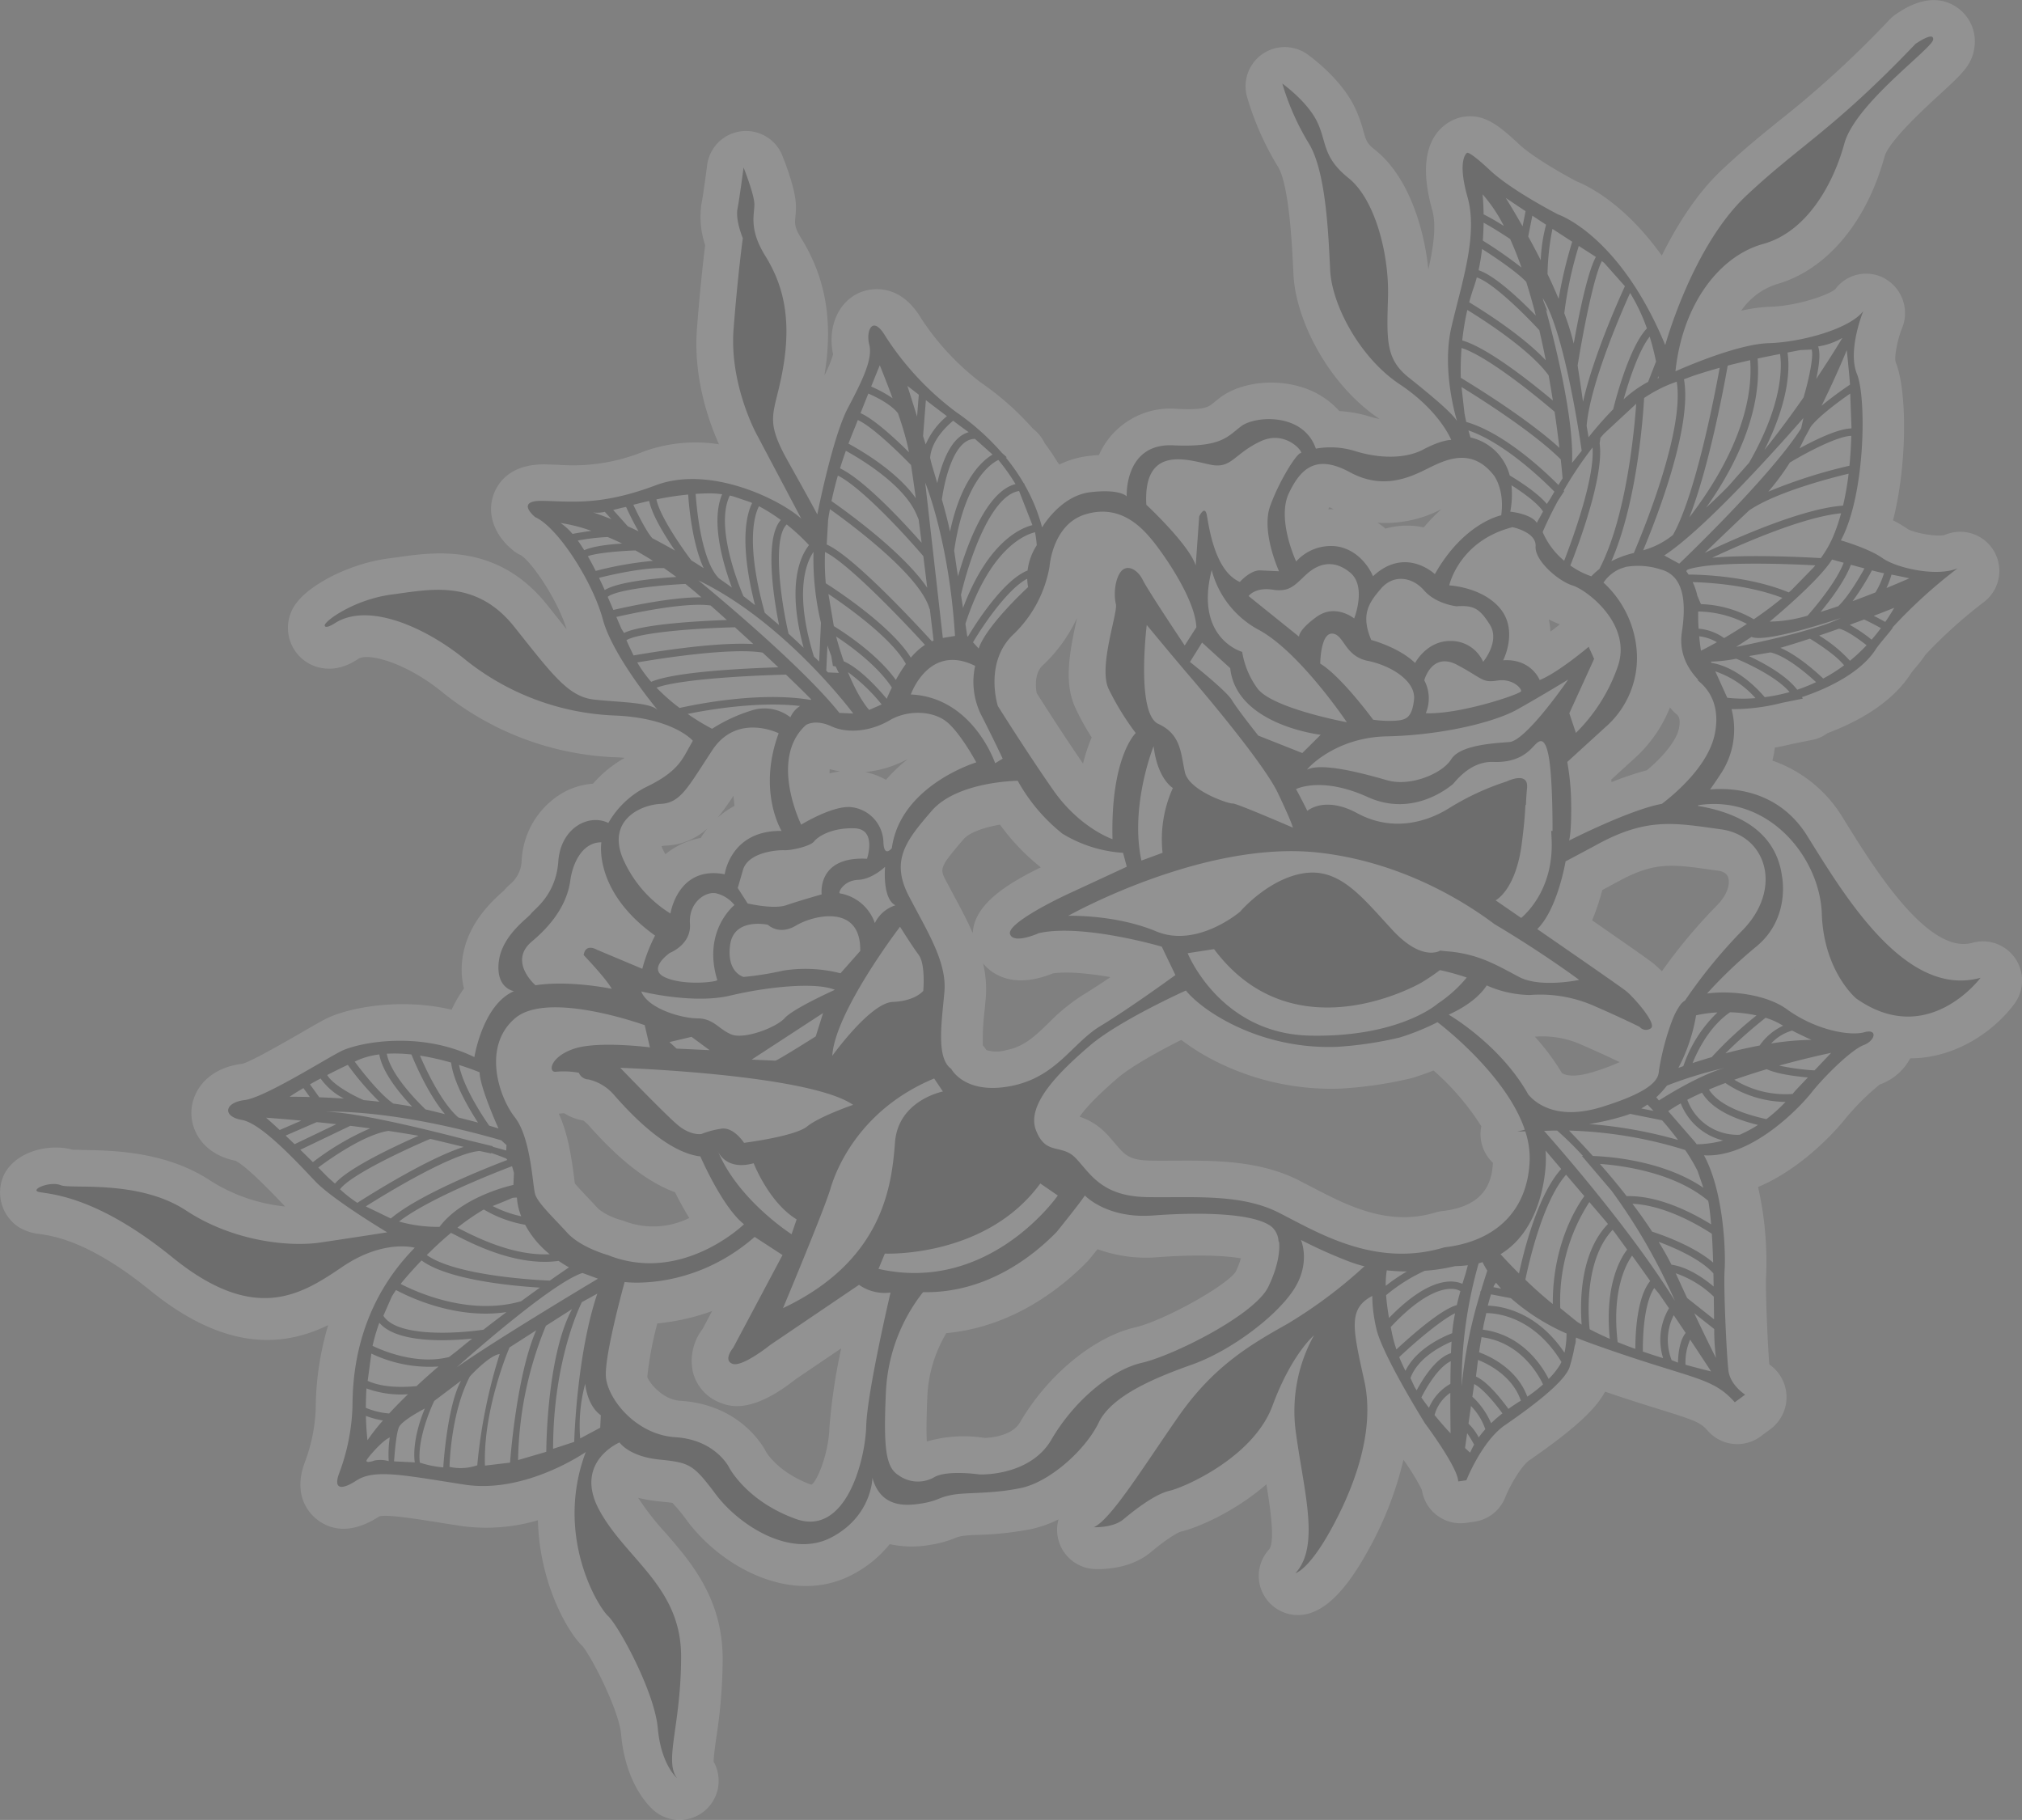
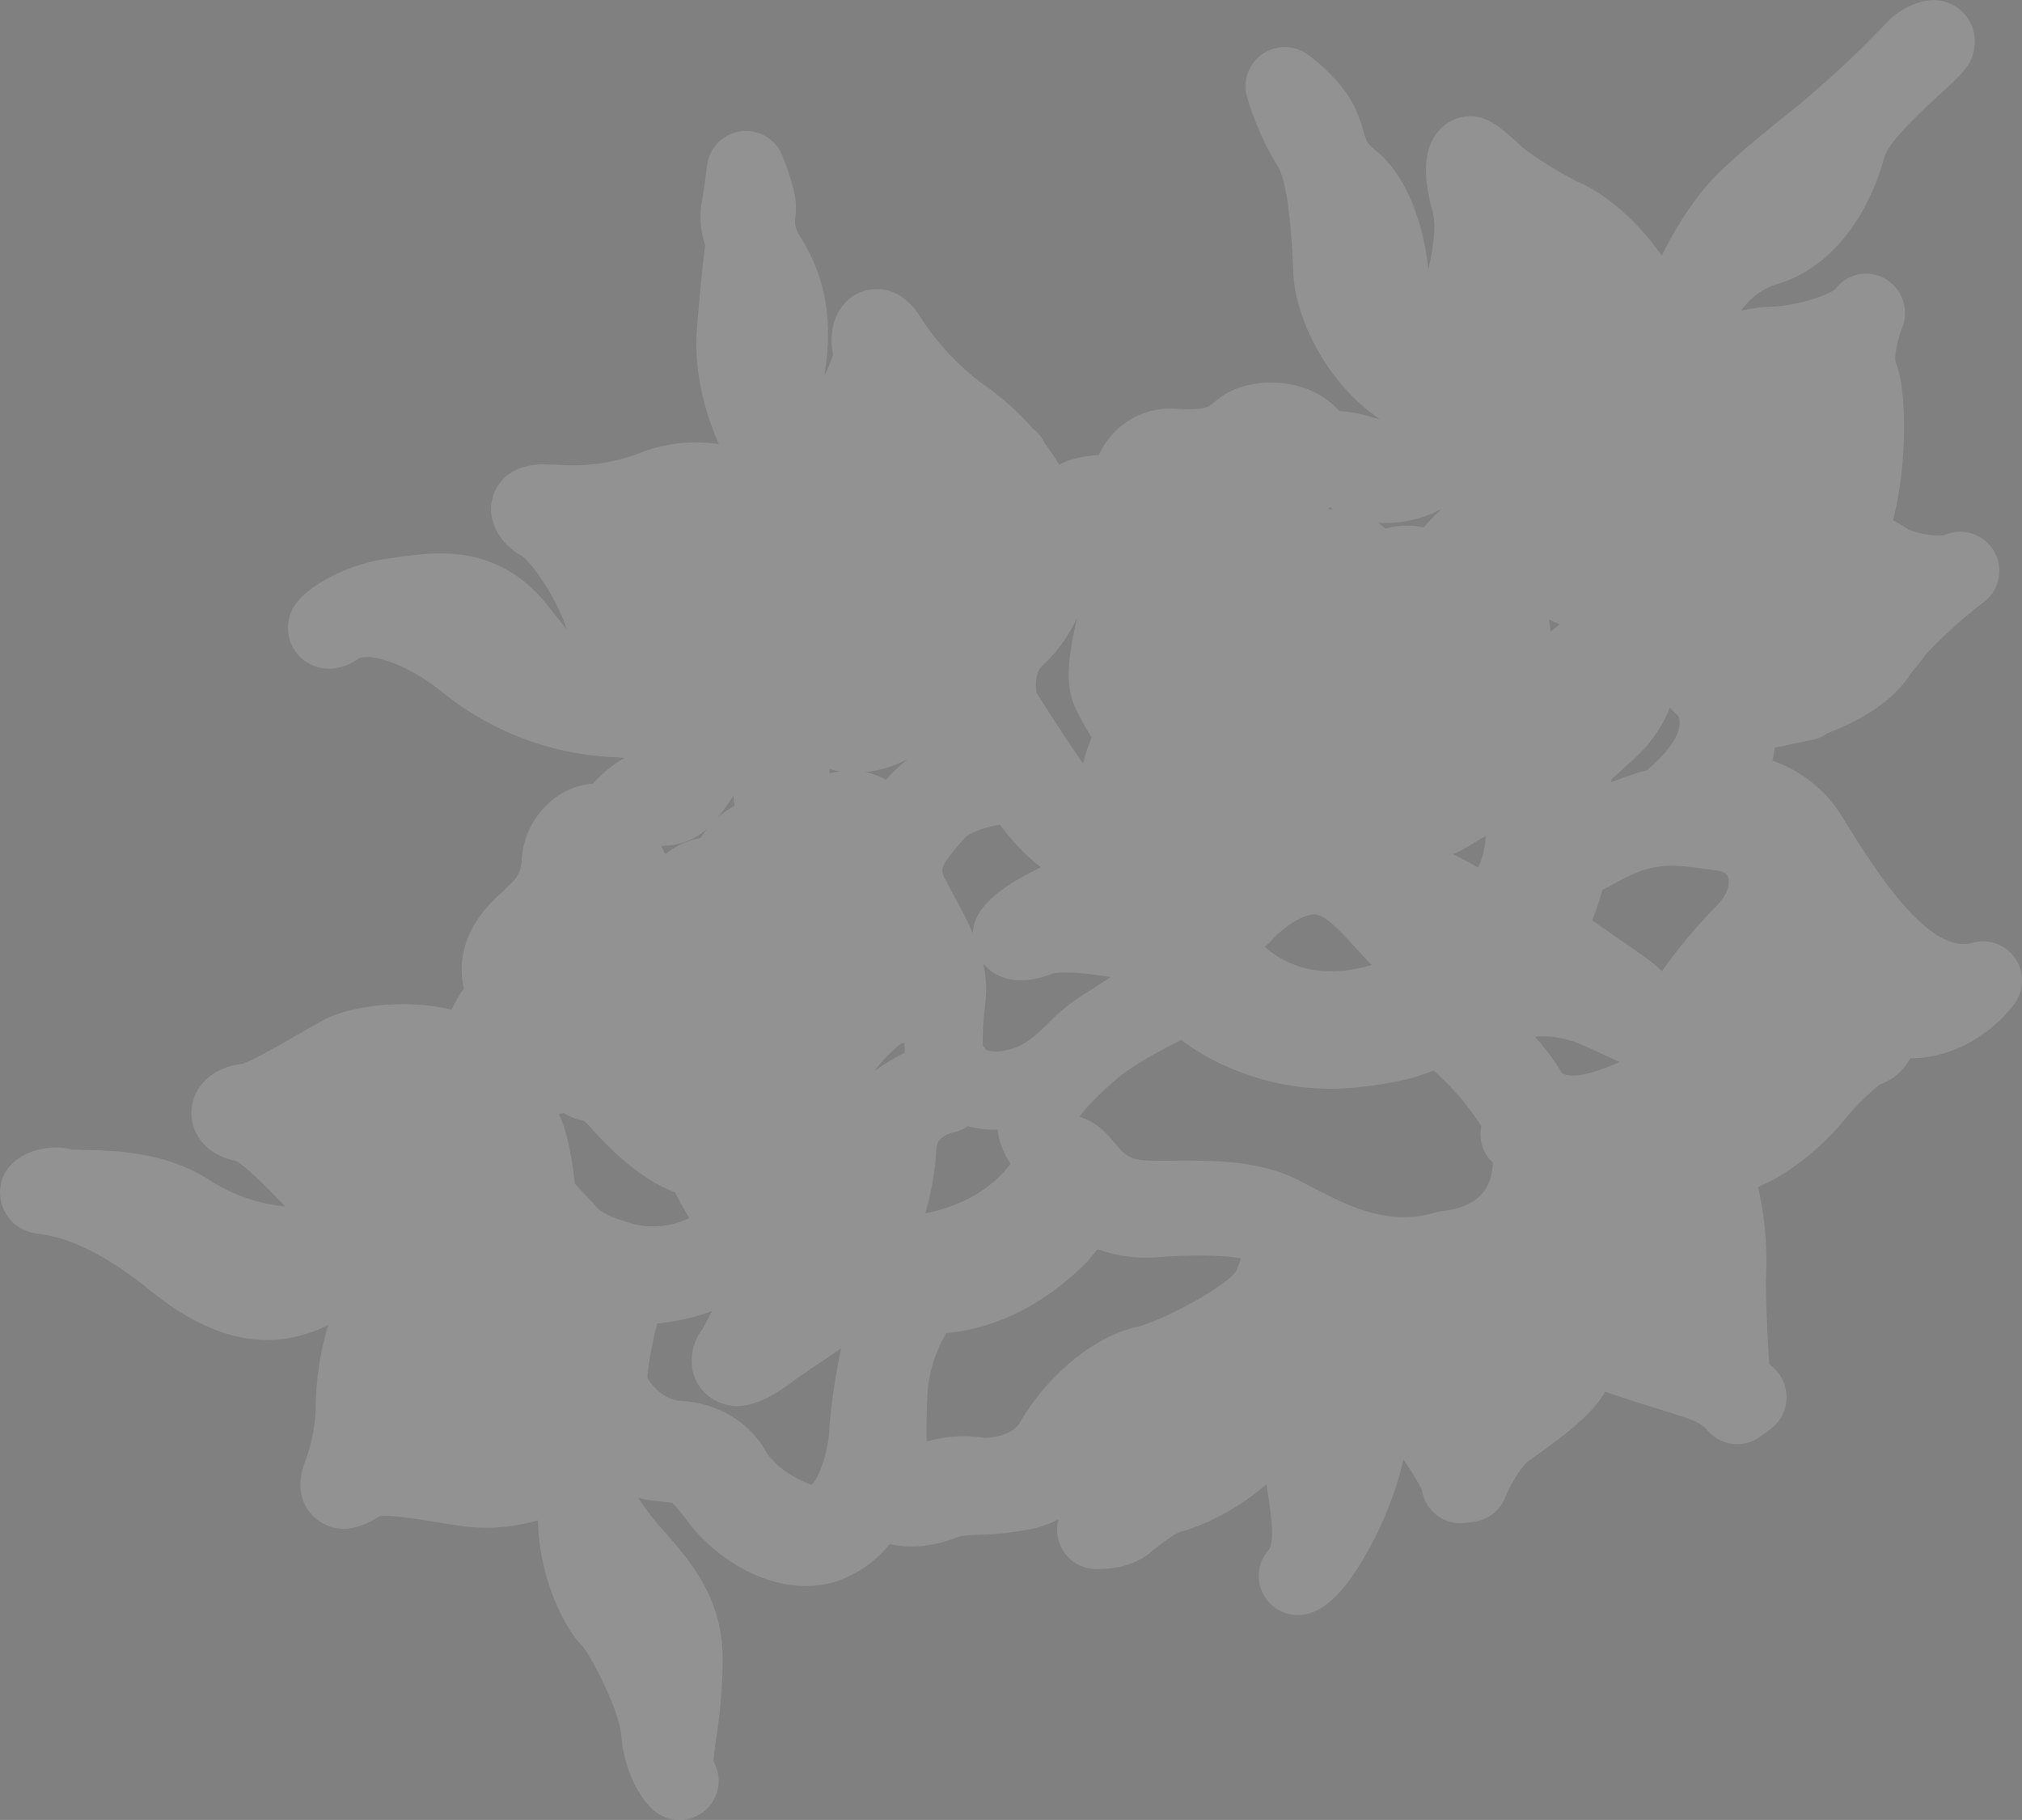
<svg xmlns="http://www.w3.org/2000/svg" width="379.848" height="341.85" viewBox="0 0 379.848 341.85">
  <rect x="0" y="0" width="379.848" height="341.85" fill="#808080" stroke="none" />
  <g id="Groupe_6090" data-name="Groupe 6090" transform="translate(-98.212 -183.156)" opacity="0.148" style="mix-blend-mode: multiply;isolation: isolate">
    <g id="Groupe_6089" data-name="Groupe 6089" transform="translate(98.212 183.156)">
-       <path id="Tracé_15765" data-name="Tracé 15765" d="M99.612,401.344c.909.571,9.856-.227,25.361,12.369s24.207,7.064,31.953,1.8,13.6-3.591,13.6-3.591c-11.483,11.658-11.652,25.4-11.7,29.907a39.071,39.071,0,0,1-2.448,12.328c-1.061,2.687-.169,3.666,3.212,1.48s8.8-1,20.278.781,22.785-6.126,22.785-6.126c-5.887,15.662,2.244,29.01,4.191,30.823s8.72,14.152,9.338,21.059,3.625,9.384,3.625,9.384c-2.506-3.241.775-9.961.752-22.936s-10.253-18.133-15.295-27.273,3.719-12.852,3.719-12.852,1.754,2.64,7.507,3.217,6.365.921,10.632,6.592,13.972,12.054,21.66,8.038,7.711-11.209,7.711-11.209c1.609,5.7,6.313,5.292,9.3,4.809s3.025-1.108,5.7-1.609,7.35-.128,12.876-1.277,12.211-7.245,14.63-12.293,10.55-8.411,17.539-10.9,15.405-8.662,18.926-13.808S337,410.454,337,410.454a88.186,88.186,0,0,0,8.883,3.993,25.769,25.769,0,0,0,3.1.979l-.181.093a88.544,88.544,0,0,1-14.409,10.737c-7.216,4.045-13.966,8.1-20.5,17.486s-12.613,19.258-15.8,20.675c0,0,3.585.163,5.537-1.463s5.84-4.727,8.685-5.374,15.761-6.3,19.34-15.977,7.8-13.237,7.8-13.237a29.318,29.318,0,0,0-3.363,18.6c1.521,11,4.494,20.989-.117,26.084,0,0,2.366-.513,6.458-7.822s8.662-18.349,6.47-28.293c-2.18-9.868-3.113-13.523,1.486-15.959a28.622,28.622,0,0,0,.933,6.773c1.62,5.409,8.988,17.177,8.988,17.177s6.178,8.254,6.231,10.894l1.533-.221s2.92-7.368,7.216-10.329,11.215-7.974,12.17-10.917a31.343,31.343,0,0,0,.956-3.975,4.432,4.432,0,0,0,.2-.816c.006-.07,0-.187-.006-.338l.064-.42c.8.326,1.632.659,2.512.973C410.553,436.771,414.1,436,418.5,440.95l1.941-1.434s-2.792-1.772-3.136-4.482-.95-15.709-.717-18.961c.2-2.856-.041-14.438-3.882-21.514,8.819.53,17.772-8.72,20.191-11.768,2.576-3.241,7.566-8.09,9.792-8.924s2.722-3.153.111-2.419-9.046-.338-14.56-4.348c-3.707-2.687-10.294-3.567-14.968-2.926a87.875,87.875,0,0,1,9.262-8.819c6.5-5.327,4.832-13.214,4.832-13.214-1.247-9.285-9.7-12.188-15.8-13.214l.1-.134c13.272-2.017,22.825,9.891,23.181,20.412.367,10.83,6.452,15.9,6.452,15.9,13.465,9.5,23.356-3.882,23.356-3.882-14.03,3.876-25.437-15.248-32.565-26.672-5.479-8.79-14.409-9.046-18.238-8.7.7-.985,1.446-2.069,2.232-3.3a15.054,15.054,0,0,0,1.8-11.791,37.268,37.268,0,0,0,9.542-1.2l3.847-.775-.157-.286c5.817-1.929,11.331-5.024,13.855-8.976.752-1.177,3.346-3.987,3.2-4.156A94.01,94.01,0,0,1,460.371,284.3c-3.987,1.69-11.558-.07-14.129-1.906s-7.816-3.334-7.816-3.334c4.616-8.533,4.838-26.806,3.013-31.266s1.207-11.821,1.207-11.821c-2.471,3.322-11.553,5.87-17.813,6.05s-17.48,5.281-17.48,5.281c1.323-12.6,8.242-21.648,16.472-23.921S437,212.113,439.073,204.553s16.455-17.83,16.694-19.538-3.317.787-3.317.787c-15.44,16.157-21.665,18.99-31.8,28.52s-15.213,28.048-15.213,28.048c-8.568-20.715-20.109-24.533-20.109-24.533s-8.7-4.465-12.742-8.248-4.377-3.328-4.377-3.328-1.929,1.16.087,8.289-1.061,16.041-3.013,24.387,1.055,17.708,1.055,17.708c-1.02-1.609-4.78-4.75-9.151-8.236s-4.039-7.222-3.824-15.178-2.436-18.238-7.408-22.219-4.057-6.755-5.91-10.591-6.54-7.175-6.54-7.175a47.157,47.157,0,0,0,4.931,11.162c3.334,5.316,3.73,17.521,4.063,23.945s5.485,16.35,13.068,21.386,9.67,10.451,9.67,10.451-1.714-.082-5.24,1.789-8.516,1.632-12.678.344a15.734,15.734,0,0,0-7.507-.5c-2.378-6.831-11.4-6.155-13.989-4.243s-3.625,4.051-12.835,3.62-8.714,9.594-8.714,9.594-1.183-1.457-6.837-.787-9.058,6.61-9.058,6.61a32.766,32.766,0,0,0-3.258-7.956l-.134-.344h-.07a37.807,37.807,0,0,0-3.352-4.815l.192-.052-.909-.816a46.905,46.905,0,0,0-8.65-7.706,54.874,54.874,0,0,1-13.249-14.211c-2.46-4.173-3.707-.95-3.043,1.58s-1.072,6.359-3.987,11.844-5.776,20.045-5.776,20.045-.711-1.44-5.473-9.938-2.407-8.708-.88-18.011-.222-15.481-3.421-20.628-1.976-7.9-2.046-9.787-2.023-6.808-2.023-6.808-.729,5.59-1.142,7.758.991,5.514.991,5.514-.938,6.831-1.731,17.107,4.249,19.573,4.249,19.573l8.475,16.017c-3.748-3.456-17.032-10.165-27.366-6.272s-15.924,3.013-21.234,2.92-1.387,3.06-1.387,3.06c4.284,1.918,10.836,12.223,12.7,19.188s10.3,17.037,10.3,17.037c-1.492-1.475-7.117-1.422-11.937-1.958s-7.758-4.581-14.992-13.668-15.924-6.989-23-6.068-12.736,5.036-12.613,5.823,2.058-.53,2.058-.53c6.429-3.923,17.288,1.113,24.516,7.076A47.91,47.91,0,0,0,208.3,311.96c10.911.507,14.467,4.733,14.467,4.733l-1.364,2.436c-1.364,2.436-3.165,4.232-7.642,6.365a17.154,17.154,0,0,0-6.872,6.639c-3.666-1.807-8.947.909-9.4,7.228s-4.477,8.918-5.147,9.827-5.5,4.121-6.044,9.093,2.874,5.444,2.874,5.444c-5.9,2.541-7.455,12.392-7.455,12.392-10.387-5.094-21.9-2.658-24.947-1.16s-14.467,8.778-18.238,9.233-4.208,3.083-.49,3.725,10.562,8.149,13.837,11.582,13.464,9.53,13.464,9.53-6.925,1.084-12.59,1.918-16.245-.128-25.186-6.015-21.695-3.975-23.531-4.75S98.7,400.772,99.612,401.344Zm56.871-.4c1.976-2.722,12.608-7.63,16.962-9.472l6.266,1.51c-6.919,2.209-18.093,9.3-19.975,10.509A25.076,25.076,0,0,1,156.483,400.942Zm28.7-8.09-4.377-1.055c-8.166-2.139-21.357-5.362-26.981-5.415,0,0,12.06-.688,32.956,5.362l.973.9-.047,1.014s-.962-.274-2.553-.705Zm-32.787,4c2.227-1.661,8.621-6.173,13.173-6.872,1.883.274,3.783.577,5.66.909-4.086,1.8-13.115,5.98-15.7,8.982l-1.282-1.142C153.6,398.08,152.986,397.45,152.4,396.856Zm-3.369-3.334,9.378-4.494c1.218.146,2.471.3,3.742.472a50.645,50.645,0,0,0-10.76,6.347Q150.121,394.579,149.028,393.522Zm-2.763-2.664,5.84-2.53c1.16.117,2.4.251,3.684.391l-7.834,3.754C147.338,391.878,146.778,391.342,146.265,390.858ZM142.6,387.5s2.6.175,6.616.548l-4.068,1.76C143.462,388.241,142.6,387.5,142.6,387.5Zm7.006-5.561,1.207,1.673c-2.349-.064-3.812-.047-3.812-.047S147.868,382.96,149.605,381.94Zm7.618,1.964c-1.69-.111-3.258-.187-4.634-.239l-1.76-2.431c.6-.338,1.265-.7,2.005-1.1A12.1,12.1,0,0,0,157.223,383.9Zm.717-6.33a52.2,52.2,0,0,0,5.951,6.93c-1-.117-1.993-.221-2.967-.309-2.407-1.043-5.887-3.019-6.855-4.71C155.218,378.891,156.512,378.25,157.94,377.574Zm5.922-1.958c.571,3.41,3.864,7.379,6.173,9.8-1.172-.216-2.361-.408-3.55-.577-2.343-1.632-5.473-5.491-7.245-7.875l.5-.233A14.306,14.306,0,0,1,163.862,375.616ZM176.2,386.83l-2.909-.717-.746-.175c-1.824-1.754-6.6-6.674-7.274-10.457a27.954,27.954,0,0,1,4.628.146C170.74,377.691,173.159,383.228,176.2,386.83Zm1.154-9.687c.466,3.812,3.357,8.685,5.059,11.279-.973-.262-2.18-.577-3.678-.956-2.891-2.46-5.747-8.149-7.222-11.628A47.678,47.678,0,0,1,177.35,377.143Zm5.351,1.83c.047,2.815,3.555,10.556,3.555,10.556s-.373-.14-1.754-.536c-1.049-1.5-4.861-7.164-5.66-11.4C181.179,378.326,182.7,378.973,182.7,378.973Zm6.709-10.183c6.219-5.234,24.312,1.329,24.312,1.329l.979,4.168s-9.787-1.271-14.31.274-4.9,4.576-3.247,4.3a15.5,15.5,0,0,1,4.208.2,2.013,2.013,0,0,0,1.819,1.253,9.066,9.066,0,0,1,5.007,3.165c1.673,1.836,9.122,10.5,16,11.29,0,0,4.127,9.565,8.2,12.742,0,0-11.658,11.354-25.582,5.788,0,0-5.089-1.382-7.653-4.208s-5.485-5.543-5.992-7.21-.775-10.579-3.83-14.473S183.19,374.024,189.41,368.79Zm6.482,49.311c-2.477-.1-17.632-.9-23.105-4.8q2.343-2.343,4.552-4.173l.822.42c3.515,1.8,11.605,5.916,19.381,4.849.612.414,1.253.822,1.958,1.212C199.5,415.613,198.124,416.534,195.891,418.1Zm6.138-1.434,2.914,1.078S186.221,428.9,178.387,434.4C178.387,434.4,196,418.579,202.029,416.668Zm-23.5-8.51a43.535,43.535,0,0,1,4.96-3.416,22.632,22.632,0,0,0,7.764,2.868,18.129,18.129,0,0,0,4.616,5.537c-6.9.35-13.9-3.229-17.072-4.849Zm6.627-4.063c1.632-.647,2.821-1.137,3.707-1.527a5.589,5.589,0,0,1,.851-.064,10.847,10.847,0,0,0,.81,3.515A21.592,21.592,0,0,1,185.161,404.095Zm177.532-38.027v.006s-7.134,6.365-24.02,6.015S315.719,356.6,315.719,356.6l4.96-.769c15.114,20.22,38.942,6.3,38.942,6.3a40.554,40.554,0,0,0,3.491-2.355,45.471,45.471,0,0,1,5.036,1.393A24.587,24.587,0,0,1,362.693,366.068ZM309.814,352.5c-7.7-3.212-16.525-2.92-16.525-2.92s25.367-14.286,47.015-11.873c15.72,1.749,27.663,9.378,33.031,13.423,9.256,5.5,15.942,10.492,15.942,10.492s-7.263,1.539-11.226-.525-7.607-4.412-13.68-4.855c-.426-.029-.81-.082-1.212-.128,0,0-3.34,2.186-8.918-3.818s-9.81-11.7-16.571-10.731-12.095,7.233-12.095,7.233S317.52,355.71,309.814,352.5Zm74.206-18.862c.023.542.047,1.09.076,1.649.367,8.644-4.127,13.319-5.718,14.694l-4.809-3.311s3.795-1.854,4.925-10.707c.385-2.984.595-5.322.676-7.123l.1-.175c.047-.956.111-2.022.216-3.095.315-3.27-3.829-1.224-3.829-1.224a49.377,49.377,0,0,0-10.62,4.89c-4.949,3.165-11.337,4.4-17.463,1.073s-9.361-.437-9.361-.437-1.754-3.48-2.139-4.086c0,0,4.75-2.471,13.47,1.486s15.569-2.127,15.93-2.355,3.136-4.412,7.7-4.238,6.528-1.889,7.391-2.786,2.116-2.6,2.938,1.545.764,14.211.764,14.211Zm8.055-32.32-1.026-2.273s-5.613,4.78-9.2,6.254c0,0-1.568-4.057-6.855-3.719,0,0,2.833-5.491-.49-9.629s-9.641-4.436-9.641-4.436,1.8-8.353,11.879-10.929c0,0,4.523.909,4.342,3.6s4.267,6.528,6.954,7.356,11.29,7.321,8.457,15.277a32.279,32.279,0,0,1-7.84,12.409l-1.236-3.69Zm1.032-40.492.152-1.032c.227-.262.455-.525.688-.787l6.033-5.607c-.373,5.287-1.883,21.339-6.9,30.992l-.029.053a13.652,13.652,0,0,0-1.5,1.364,15.385,15.385,0,0,1-3.94-2.028C389.1,280.018,393.993,267,393.107,260.824Zm-6.645,8.982-.111-.116a71.548,71.548,0,0,1,5.427-8.079c.437,5.794-3.795,17.317-5.333,21.275a14.428,14.428,0,0,1-4.039-5.386s.985-2.413,2.85-5.846Zm-9.909-1.1c2.122,1.346,4.949,3.363,5.928,4.931-.7,1.259-1.172,2.133-1.172,2.133-1.09-1.731-4.978-2.1-4.978-2.1A17.343,17.343,0,0,0,376.554,268.71Zm-.332-1.859a9.913,9.913,0,0,0-7.368-7.123c-.14-.431-.268-.874-.391-1.323,6.913,2.384,14.321,9.635,16.157,11.506-.262.443-.525.886-.775,1.323l-.647.991C381.456,270.115,377.865,267.836,376.221,266.851Zm-8.166-10.043c-.128-.554-.239-1.107-.344-1.673l-.542-4.879c3.48,2.133,13.529,8.492,18.635,13.593.245,2.232.35,3.561.35,3.561-.257.4-.519.822-.781,1.253C383.029,266.291,375.324,258.912,368.055,256.808Zm-57.046,80.938-3.975,1.457c-2.215-10.3,2.291-21.491,2.291-21.491.74,6.231,3.62,7.857,3.62,7.857A23.393,23.393,0,0,0,311.009,337.746Zm-2.973-42.795s4.99,6.056,7.991,9.553,14.007,16.507,16.624,21.98,2.839,6.54,2.839,6.54-10.725-4.657-11.314-4.54-8.213-2.355-8.988-5.9-.723-7.117-4.966-9.046S308.037,294.951,308.037,294.951Zm8.114,6.942,2.279-3.637,5.287,4.809c1.142,10.719,17,12.509,17,12.509l-3.456,3.433-8.271-3.276s-3.876-4.867-4.96-6.674S316.15,301.894,316.15,301.894Zm4.086-17.259a17.854,17.854,0,0,0,8.965,11.3c7.659,4.22,16.425,17.288,16.425,17.288s-14.409-2.664-16.927-6.528a15.982,15.982,0,0,1-2.734-6.686S316.943,297.5,320.236,284.634Zm6.919,4.879s1.253-1.7,4.511-1.195,4.138-.839,6.342-2.862,5.123-2.938,8.253-.326.74,8.592.74,8.592-3.5-2.85-7.018-.327-3.34,3.748-3.34,3.748Zm22.406,12.176c4.412.9,9.081,3.818,8.685,7.315s-1.585,3.794-3.585,3.934a21.071,21.071,0,0,1-4.092-.186s-5.951-8.131-9.938-10.544c0,0,.029-5.741,2.25-5.636S345.148,300.78,349.561,301.689Zm2.506-13.6c2.355-2.7,5.846-2.186,8.067.379s6.074,2.973,6.074,2.973c3.177-.2,4.325.321,6.283,3.462s-1.259,6.971-1.259,6.971a6.6,6.6,0,0,0-6.027-3.917c-4.57-.093-6.755,4.138-6.755,4.138-3.031-2.949-8.236-4.325-8.236-4.325C348.2,293.028,349.712,290.8,352.067,288.091Zm8.108,17.247s1.422-5.438,6.225-2.868,4.646,3.381,7.478,2.926,4.622,1.469,4.482,2-11.483,4.389-17.906,4.127A7.239,7.239,0,0,0,360.175,305.338Zm27.045-.146s-7.886,11.512-11.063,11.757-9.285.583-10.935,3.241-7.624,5.194-12.019,3.935-12.264-3.4-15.021-2c-.291.152,4.966-6.05,14.939-6.248s20.039-2.547,24.493-5.036S387.22,305.193,387.22,305.193Zm-73.8,55.519s-8.609,6.278-14.036,9.547-8.283,9.664-16.933,11.314-11.139-3.247-11.139-3.247c-2.874-2.011-1.778-8.831-1.282-14.426s-3.147-11.25-6.662-17.993-.53-10.474,4.272-16.035,16.163-5.654,16.163-5.654a33.306,33.306,0,0,0,8.405,9.944,24.876,24.876,0,0,0,11.384,3.591l.694,2.611s-8.02,3.73-10.795,5.007-11.85,5.776-11.121,7.688,5.4-.216,5.4-.216c8.172-1.848,23.082,2.535,23.082,2.535ZM277.01,312c2.471,4.826,3.958,8.061,3.958,8.061l-1.411.863s-4.144-12.369-15.837-12.911c0,0,3.381-9.722,12.083-5.374A14,14,0,0,0,277.01,312Zm-.548-12.625L275.4,298.21c1.754-2.973,6.482-10.031,10.189-11.937a9.851,9.851,0,0,0,.175,1.562S277.914,295.01,276.462,299.375Zm-6.738-1.982-3.3-29.2s4.5,10.906,5.6,28.817Zm-20.045-.274c2.967,1.953,7.828,5.555,10.48,9.588-.425.863-.752,1.6-.968,2.11-1.638-1.964-5.024-5.7-8.067-7.035C250.635,300.419,250.151,298.857,249.679,297.12Zm-.111,5.625.035.012c.355.77.589,1.2.589,1.2l-2.04-.093c-.1-.111-.21-.216-.321-.326l.222-4.745c.245.729.484,1.376.711,1.964l.321,1.894Zm8.673,7.134L255.9,310.91s-1.894-1.929-4-7.1A33.845,33.845,0,0,1,258.242,309.879Zm-5.333,1.714-2.611-.122c-7.525-9.448-26.486-24.895-26.486-24.895C240.19,294.444,252.908,311.592,252.908,311.592Zm-4.669-22.458c3.317,2.215,11.844,8.224,14.555,13.138a29.738,29.738,0,0,0-1.894,3.008c-3.311-4.622-9.017-8.481-11.646-10.113Zm22.493,24.242c2.588,2.349,5.281,7.385,5.281,7.385s-14.257,4.307-15.866,16.111c0,0-1.492,1.958-1.58-1.207a6.8,6.8,0,0,0-6.144-6.5c-3.5-.28-9.3,3.3-9.3,3.3s-6.108-12.334.869-18.693c0,0,1.7-1.207,4.8.227s7.455.927,10.946-1.137S268.15,311.027,270.733,313.376ZM222.22,351.082c-.286-3.882,2.745-6.085,4.844-5.753a6.283,6.283,0,0,1,3.526,2.227s-6.079,4.8-3.229,14.076c.1.338-6.033,1.131-9.711-.449s.8-4.651.8-4.651S222.505,354.964,222.22,351.082Zm38.6-3.48a6.423,6.423,0,0,0-3.865,3.34,8.474,8.474,0,0,0-6.581-5.584c-.414-.082.7-2.425,3.4-2.536s5.1-2.46,5.1-2.46S258.306,346.314,260.824,347.6Zm.868,4.028s2.18,3.5,3.5,5.287.857,6.75.857,6.75-1.492,1.923-5.718,2.081-11.372,10.136-11.372,10.136C249.463,367.584,261.692,351.63,261.692,351.63Zm-8.819,33.457s-6.313,2.168-8.627,4.051-11.862,3.084-11.862,3.084-1.947-3.019-4.261-2.658a16.467,16.467,0,0,0-3.754,1s-2.005.373-4.488-1.731-10.754-10.7-10.754-10.7S244.468,379.305,252.873,385.087Zm-7.024-12.864s-7.245,4.581-7.595,4.564l-4.442-.2,13.412-8.749Zm-27.471,1.067,4.144-.979,3.4,2.5-6.2-.292Zm-5.3-9.507s9.728,2.442,16.723.775,16.111-2.582,19.643-1.078c0,0-7.8,3.5-9.413,5.3s-7.688,4.1-10.1,3.048-3.258-2.967-6.307-2.99S214.333,367.006,213.08,363.783Zm23.781-12.526s2.087,2.075,5.3.14,12.229-4.144,12.048,4.78l-3.713,4.191a26.557,26.557,0,0,0-10.754-.5,58.176,58.176,0,0,1-7.437,1.189s-3.247-.8-2.535-6.015S236.862,351.257,236.862,351.257Zm-5.654-6.907.979-3.381c.973-3.381,6.5-3.771,7.752-3.713s4.873-.711,5.619-1.661,3.4-2.605,7.618-2.454,2.308,5.718,2.308,5.718c-9.466-.5-8.51,6.691-8.51,6.691s-4.278,1.213-6.657,2.04-7.251-.338-7.251-.338Zm56.836,55.5,3.293,2.261s-12.812,18.506-33.69,13.785l1.189-2.874S277.779,413.9,288.044,399.846Zm-48.332,23.42s7.8-18.623,8.912-22.441,5.613-14.933,19.48-20.692l1.644,2.442s-8.4,1.615-9,9.559S258.626,414.3,239.712,423.266Zm-12.153-29.278a2.494,2.494,0,0,1-.163-.355c.047.122.111.239.163.355.5.938,2.215,3.287,6.639,2.069,0,0,2.821,7.35,8.061,10.544l-.95,2.792S231.458,403.11,227.559,393.988Zm-11.885-40.7a30.5,30.5,0,0,0-2.4,6.243l-8.51-3.573s-2.162-1.323-2.506,1c0,0,4.243,4.412,5.269,6.336,0,0-7.828-1.655-14.321-.664,0,0-5.182-4.465-.67-8.236s6.68-7.659,7.21-11.442,2.565-7.222,5.84-7.169C205.59,335.782,203.993,344.95,215.674,353.291Zm10.76-34.833c4.663-7.059,12.45-3.165,12.45-3.165-4.022,10.946.554,18.355.554,18.355-9.6-.169-10.69,8.131-10.69,8.131-8.825-1.7-10.183,7.373-10.183,7.373a22.8,22.8,0,0,1-9.005-10.492c-2.839-7.047,3.386-9.921,7.146-10.1S221.771,325.517,226.434,318.459Zm-4.622-6.8c3.929-.8,13.214-2.39,21.106-1.486A4.636,4.636,0,0,0,241.1,312.3a7.949,7.949,0,0,0-7.391-1.253,30.1,30.1,0,0,0-7.327,3.416A41.648,41.648,0,0,1,221.812,311.663Zm-5.864-4.931c4.517-1.632,17.824-2.291,24.318-2.448,3.188,3.054,4.756,4.669,4.756,4.669l-.169.082c-9.559-1.615-21.555.834-24.574,1.51A37.535,37.535,0,0,1,215.948,306.731Zm-3.614-4.739c4.2-.717,17.475-2.827,23.537-1.848,1.078,1,2.069,1.929,2.955,2.769-5.934.175-19.334.781-23.88,2.722A22.936,22.936,0,0,1,212.334,301.993Zm-2.046-4.179c2.518-1.48,13.2-2.25,20.383-2.425,1.241,1.119,2.39,2.168,3.462,3.153-7.158-.431-19.148,1.556-22.5,2.139C211.186,299.778,210.743,298.822,210.288,297.813Zm-1.888-4.366c3.491-.793,13.074-2.809,17.679-2.151l.035.006c1.055.938,2.081,1.854,3.048,2.722-4.791.163-15.749.717-19.328,2.431l-.472-.764C209.047,294.957,208.726,294.205,208.4,293.448Zm-1.626-3.777c1.4-1.166,8.16-2.11,14.607-2.419.9.723,1.819,1.48,2.745,2.3l.251.222c-5.333-.093-13.581,1.679-16.536,2.361C207.491,291.308,207.135,290.492,206.774,289.671Zm-1.626-3.567c2.256-.571,8.224-1.947,12.2-1.824.764.525,1.533,1.072,2.314,1.661-4.022.256-10.888.9-13.447,2.454l-.029-.052C205.847,287.584,205.5,286.838,205.147,286.1Zm-2.1-4.063c1.609-.63,6.388-1.008,8.93-1.084,1.061.583,2.168,1.242,3.3,1.958a66.09,66.09,0,0,0-10.766,1.889C204.04,283.842,203.55,282.915,203.049,282.041Zm-1.894-2.944a39.748,39.748,0,0,1,5.619-.659c.863.361,1.76.758,2.716,1.224-2.46.151-5.485.5-7.123,1.247C201.971,280.269,201.568,279.663,201.155,279.1Zm2.588-1.819c-1.335.175-2.67.4-3.585.571a11.32,11.32,0,0,0-2.244-2.046A30.262,30.262,0,0,1,203.743,277.279Zm3.725-2.18c-2.18-.886-3.433-1.277-3.433-1.277a6,6,0,0,0,2.192-.117Zm2.751-2.32c.472,1.02,1.387,2.949,2.355,4.593-.717-.344-1.393-.664-2.034-.956l-2.734-3.06c.484-.116.985-.239,1.527-.385ZM219.445,281q-2.264-1.294-4.267-2.332c-.921-.927-2.53-4.016-3.585-6.289.927-.239,1.918-.484,2.967-.723C215.126,274.353,217.551,278.264,219.445,281Zm2.442-10.556c.175,2.536.816,9.3,2.92,13.843q-1.189-.77-2.326-1.469c-1.994-2.646-5.957-8.417-6.552-11.454A55.158,55.158,0,0,1,221.888,270.447Zm6.388-.052c-2.221,5.2.268,13.383,1.83,17.539-.758-.554-1.5-1.078-2.244-1.591l-.221-.169c-3.223-3.3-4.133-12.818-4.342-15.837.9-.058,1.813-.1,2.751-.1A16.555,16.555,0,0,1,228.276,270.395Zm5.642,1.655c-.985,1.912-2.524,7.21.525,19.188q-1.093-.874-2.168-1.69c-.921-2.157-5.362-13.15-2.559-18.9.21.047.42.1.63.152l3.276,1.107C233.72,271.951,233.819,272,233.918,272.05Zm5.374,3.183c-3.153,3.544-1.306,14.881-.326,19.748l-2.687-2.3c-3.66-13.15-1.9-18.46-1.09-20.022A30.227,30.227,0,0,1,239.292,275.233Zm5.31,4.727c-1.6,1.993-4.249,7.391-1.02,19.287q-1.416-1.364-2.827-2.646c-1.615-6.995-2.955-18.017-.35-20.523A39.223,39.223,0,0,1,244.6,279.96Zm1.9,21.881-.991-.979c-3.7-11.978-1.5-17.521-.07-19.631a51.843,51.843,0,0,0,1.4,13.319Zm1.09-20.581c4.168,1.97,14.3,12.514,18.786,17.434a12.24,12.24,0,0,0-2.658,2.407c-3.812-6.2-14.922-13.307-15.977-13.972A45.126,45.126,0,0,1,247.592,281.26Zm.921-8.055c4.074,2.9,16.991,12.474,18.716,18.745l.058-.012c.431,3.567.711,5.957.711,5.957-.111.035-.216.093-.321.134-2.454-2.7-14.706-15.983-19.754-18.18l.256-4.663C248.286,274.516,248.391,273.857,248.513,273.2Zm1.5-6.312c4.517,2.285,12.7,11.209,16.058,15.143.256,2.063.507,4.08.734,5.94-4.465-6.6-15.056-14.234-17.993-16.286C249.172,269.993,249.58,268.384,250.011,266.892ZM260.3,252.384a22.727,22.727,0,0,0-4.034-2.2c.886-2.2,1.62-4,1.62-4S259.04,248.968,260.3,252.384Zm.991,2.774a62.478,62.478,0,0,1,1.813,6.05c.076.338.163.781.256,1.306-2.413-2.4-6.458-6.178-9.087-7.344.437-1.107.956-2.407,1.469-3.678C257.169,252.1,259.926,253.439,261.29,255.158Zm3.923-3.451-.321,4.121c-1.055-3.381-1.813-5.77-1.813-5.77S263.936,250.723,265.213,251.708Zm-.56,19.439c-3.445-4.914-10.025-8.819-12.648-10.247.734-1.953,1.352-3.392,1.632-4.109l.122-.321c2.611,1.148,7.607,5.975,10,8.452C264.024,266.665,264.333,268.8,264.653,271.147Zm.53,3.975c.186,1.446.379,2.926.565,4.4-3.3-3.742-10.725-11.774-15.33-13.983.367-1.195.74-2.3,1.1-3.293,3.019,1.673,10.719,6.336,13.156,11.716Zm5.322-19.392a14.391,14.391,0,0,0-4,5.316c-.163-.53-.321-1.055-.484-1.574l.53-6.744C267.76,253.655,269.147,254.71,270.505,255.73Zm4.1,3.014c-3.4.909-5.118,5.934-5.922,9.577-.332-1.143-.682-2.326-1.043-3.515l-.3-1.218c.2-3.264,3.118-5.992,4.325-6.989C272.767,257.42,273.793,258.172,274.6,258.743Zm4.471,4.191c-1.918,1.119-5.9,4.593-8,14.479-.082-.414-.169-.8-.245-1.166-.274-1.212-.723-2.914-1.271-4.879.53-3.911,2.366-11.43,6.219-11.372Zm4.313,5.549c-5.561,1.381-9.221,11.751-10.807,17.329l-.192-1.154-.53-3.684c1.918-13.1,6.913-16.361,8.3-17.026A38.1,38.1,0,0,1,283.387,268.483Zm3.171,7.706c-2.32.577-8.405,3.247-13.039,15.563-.122-.775-.251-1.6-.385-2.466,1.247-5.526,5.368-18.634,10.917-19.509Zm.816,3.771a11.144,11.144,0,0,0-1.725,4.756c-4.208,1.638-9.1,8.877-11.22,12.433l-.122-.14-.105-.676c-.058-.391-.14-.938-.239-1.609,4.622-14.193,11.2-16.746,13.08-17.195A19.036,19.036,0,0,1,287.374,279.96Zm21.66-.979c2.384,2.926,8.1,11.162,8.318,16.4l-2.186,3.416s-6.872-10.264-7.869-12.293-2.984-3.054-4.15-1.545-1.317,4.471-.909,6.05-3.3,11.722-1.4,15.872a50.616,50.616,0,0,0,5.129,8.364s-4.739,4.43-4.366,19.934c0,0-6.155-2.075-11.133-9.215s-10.4-15.79-10.4-15.79-2.7-8.277,3.019-13.564a23.069,23.069,0,0,0,6.68-12.59s.525-7.945,6.7-9.845S306.649,276.06,309.033,278.981Zm27.926-16.315c-.7-.035-3.987,5.083-5.735,9.926s1.655,12.264,1.655,12.264l-3.5-.163c-1.871-.087-3.853,2.168-3.853,2.168-4.826-2.1-5.829-10.7-6.213-12.6s-1.416.286-1.416.286l-.664,9.227c-1.224-3.923-9.274-11.413-9.274-11.413-.682-12.3,9.343-7.8,12.724-7.414s3.975-2.273,8.766-4.511S337.658,262.7,336.959,262.666Zm36.255,4.144s2.1,2.617,1.4,7.537c0,0-6.977,1.346-12.468,11.051,0,0-5.491-5.3-11.617.4,0,0-1.778-4.651-6.54-5.578a8.774,8.774,0,0,0-7.892,2.8s-3.707-7.9-1.37-12.835,5.339-7.257,11.477-3.923,11.162,1.014,14.519-.658S369.005,261.459,373.214,266.81Zm-6.039-23.892c4.564,1.428,13.266,8.364,17.48,11.978.379,2.565.676,4.861.9,6.773-6.126-5.59-16.466-11.908-18.524-13.144A51.141,51.141,0,0,1,367.175,242.918Zm1.078-7.146c3.054,1.871,11.826,7.49,15.277,12.3.3,1.626.56,3.2.8,4.71-3.969-3.328-12.258-9.932-17.026-11.279A48.335,48.335,0,0,1,368.254,235.772Zm1.784-6.109c3.043,1,9.046,6.995,11.745,9.909.443,1.9.845,3.795,1.212,5.654-4.43-4.721-12.019-9.466-14.385-10.894.256-.968.542-1.9.851-2.774C369.682,230.94,369.862,230.3,370.037,229.663Zm.332-1.352a38.968,38.968,0,0,0,.653-3.993c2.145,1.364,6.406,4.185,8.3,6.178.653,2.063,1.253,4.191,1.8,6.33C378.291,233.918,373.447,229.3,370.369,228.311Zm.944-8.924c1.574.839,3.754,2.244,4.984,3.06.764,1.69,1.481,3.485,2.133,5.362a80.622,80.622,0,0,0-7.263-5.065C371.261,221.556,371.3,220.425,371.314,219.387Zm3.806.618a42.712,42.712,0,0,0-3.8-2.191c-.035-2.262-.186-3.76-.186-3.76A28.3,28.3,0,0,1,375.12,220.005Zm4.08-2.786-.565,2.844c-1.813-3.212-3.142-5.31-3.153-5.333l.012.006C375.557,214.777,376.868,215.674,379.2,217.219Zm3.853,2.541a30.242,30.242,0,0,0-1.008,6.668c-.8-1.585-1.6-3.089-2.349-4.459l.769-3.905Zm-.641,13.8c4.3,6.621,7.333,28.672,7.333,28.672l-1.813,2.267c.4-8.5-3.433-23.408-4.931-28.858l.361.519-.752-1.918C382.487,233.814,382.412,233.563,382.412,233.563Zm5.555-10.608a82.681,82.681,0,0,0-2.553,10.737c-.653-1.574-1.364-3.136-2.087-4.657a47.027,47.027,0,0,1,.927-8.487C385.4,221.293,386.637,222.1,387.966,222.955Zm4.441,2.856c-1.6,2.938-3.218,10.981-4.162,16.286a47.669,47.669,0,0,0-1.772-5.712,74.47,74.47,0,0,1,2.722-12.631c1,.641,2.028,1.3,3.112,1.988Zm5.456,5.508c-1.067,2.308-5.945,13.132-7.869,21.706-.262-1.848-.595-4.1-1.014-6.814,1.073-6.686,3.078-16.81,4.552-19.608.152.117.3.233.455.356Zm4.127,7.921c-3.188,3.363-5.677,12.579-6.336,15.2a63.2,63.2,0,0,0-4.616,5.246l-.367-2.133c.653-7.84,6.423-21.112,8.166-24.97A34.392,34.392,0,0,1,401.99,239.24Zm1.714,6.219-1.48,3.824a21.683,21.683,0,0,0-4.6,3.287c.968-3.445,2.78-9.058,4.89-11.786A45.1,45.1,0,0,1,403.7,245.459Zm.5,3.1c-.07.018-.146.047-.216.064l.169-.443C404.194,248.426,404.205,248.56,404.205,248.56Zm-4.669,32.868a18.115,18.115,0,0,0-4.226,1.55c4.844-11.022,5.969-27.3,6.155-30.665a26,26,0,0,1,4.966-2.634c.391-.152.769-.286,1.16-.431C409.078,258.259,401.46,276.911,399.536,281.429Zm16.128-34.792c-1.008,5.531-4.587,23.974-8.784,31.405a15.615,15.615,0,0,1-5.415,2.833l-.192.07c2.512-6,9.279-23.286,7.671-32.146l1.6-.6Q413.152,247.324,415.665,246.637ZM411.7,295.645c-.07-1.032-.1-2.151-.07-3.223h.017a20.2,20.2,0,0,1,9.128,2.331c-1.562,1.026-3.019,1.918-4.284,2.658A9.576,9.576,0,0,0,411.7,295.645Zm3.445,2.541c-1.83,1.032-3,1.6-3,1.6s-.186-1.131-.338-2.71A8.592,8.592,0,0,1,415.146,298.186Zm6.5-1c2.722,1.253,16.728-3.526,16.728-3.526a26.784,26.784,0,0,1-4.109,1.6l-3.4,1c-5.747,1.568-12.118,2.821-12.118,2.821Zm-10.177-7.723a11.76,11.76,0,0,0-.874-2.571c2.944.07,10.457.5,16.839,2.961-1.766,1.469-3.6,2.815-5.351,4.016a21.1,21.1,0,0,0-9.839-2.839l-.105-.006Zm-1.655-3.993c-.256-.408-.443-.659-.443-.659l.274-.268c4.82-1.661,19.171-1.055,23.985-.8-.117.14-.239.286-.361.426l-4.08,4.179c-.181.163-.361.321-.536.478C421.126,285.713,412.051,285.486,409.813,285.474Zm4.43-3.154c6.167-2.891,17.259-7.682,24.23-8.353a35.326,35.326,0,0,1-1.5,4.389,20.7,20.7,0,0,1-2.314,4.028C431.938,282.227,421.4,281.668,414.242,282.32Zm-6.178,1.108-2.815-1.539c7.776-5.077,21.829-20.873,26.142-25.815l-.42,1.935C425.16,267.166,408.064,283.428,408.064,283.428Zm1.9-8.7c3.678-9.326,6.5-24.51,7.2-28.5,1.451-.379,2.856-.711,4.226-1.02C422.245,256.855,414.749,268.547,409.964,274.726Zm11.238-10.27-3.905,4.418s-1.749,1.807-4.144,4l-.023.017c4.78-6.726,10.539-17.259,9.658-27.99,1.475-.321,2.885-.6,4.22-.863C427.369,246.5,427.526,253.4,421.2,264.455Zm10.224-12.264c-2.133,3.066-4.634,6.476-7.356,9.874,4.879-9.687,4.727-15.825,4.331-18.3.845-.157,1.655-.315,2.419-.46l2.11-.1C433.32,244.148,432.673,247.937,431.426,252.192Zm7.286-11.168s-1.865,3.148-4.908,7.694c.536-2.431.833-4.82.35-6.091A12.914,12.914,0,0,0,438.711,241.024Zm1.44,8.772c-.834.559-3.206,2.186-5.357,3.975,2.839-5.73,4.745-10.445,4.745-10.445s.326,3.066.478,4.867C440.04,248.45,440.093,249.009,440.151,249.8Zm.268,8.224c-2.547.058-6.866,2.168-9.757,3.748l.985-2.011c.391-.694.775-1.393,1.148-2.093,1.492-1.918,5.153-4.646,7.385-6.19l.239,6.254Zm-.373,7.018a93.549,93.549,0,0,0-15.248,4.867,46.419,46.419,0,0,0,4.045-5.467c3.468-2.092,9.1-4.989,11.547-5.018C440.344,261.2,440.239,263.091,440.046,265.038Zm-27.191,16.367c2.1-2.034,5.007-4.832,8.341-7.98,5.024-3.433,15.306-6.091,18.687-6.9a53.273,53.273,0,0,1-1.049,6C431.286,273.065,419.022,278.473,412.855,281.405Zm26.1,1.854c-1.335,3.486-5.083,8-6.779,9.932a25.979,25.979,0,0,1-7.117,1.119s9.18-7.554,11.716-11.658C436.776,282.653,437.691,282.909,438.956,283.259Zm3.905,1.061c-1.183,2.145-3.252,5.555-4.937,7.105-1.1.373-2.2.734-3.3,1.067,1.941-2.355,4.576-5.881,5.689-8.86C441.142,283.859,442.022,284.1,442.862,284.32Zm3.672.9a16.227,16.227,0,0,1-1.6,3.608c-1.323.525-2.786,1.084-4.307,1.644a46.743,46.743,0,0,0,3.637-5.782c1.032.268,1.871.472,2.232.53Zm4.768.956s-1.72.763-4.3,1.824a16.754,16.754,0,0,0,.944-2.518C449.471,285.777,451.3,286.173,451.3,286.173Zm-4.523,8.2c-.525-.3-1.23-.682-2.168-1.148,2.372-.909,3.853-1.515,3.853-1.515C447.921,292.655,447.356,293.529,446.779,294.374Zm-2.571,3.334a26.72,26.72,0,0,0-4.127-2.792c.973-.356,1.883-.688,2.728-1.008,1.09.525,2.285,1.142,3.148,1.626Q445.1,296.688,444.208,297.708Zm-9.862-.775c1.282-.431,2.535-.868,3.73-1.294,1.253.233,3.585,1.836,5.182,3.113a32.736,32.736,0,0,1-3.112,2.914A26.293,26.293,0,0,0,434.346,296.933Zm.769,8.079c-1.306-1.242-4.826-4.407-8.055-5.77,1.848-.542,3.725-1.125,5.555-1.731,1.807,1.1,5.1,3.3,6.417,5.013A31.322,31.322,0,0,1,435.115,305.012Zm-13.96-4.22.157-.035,3.894-.659c2.926.635,6.849,4,8.568,5.584a31.308,31.308,0,0,1-3.55,1.422C428.144,304.359,423.819,302.033,421.155,300.792Zm-7.041,1.265-.105-.227a28.6,28.6,0,0,0,4.768-.548c1.492.624,7.385,3.2,10.02,6.266a33.9,33.9,0,0,1-4.675.956C422.811,306.947,418.952,302.867,414.114,302.057Zm.729,1.6a17.546,17.546,0,0,1,7.548,5.024,25.955,25.955,0,0,1-5.3-.07Zm-10.031,24.883c-6.068,1.1-17.445,6.9-17.445,6.9s.542-1.539.379-8.108a47.422,47.422,0,0,0-.717-6.656c1.4-1.282,5.176-4.721,7.274-6.633A17.244,17.244,0,0,0,400,298.991a19.38,19.38,0,0,0-6.161-12.007,7.236,7.236,0,0,1,3.2-2.623l.985-.327a13.622,13.622,0,0,1,6.6.484c4.2,1.131,4.844,5.852,3.946,11.745s3.486,9.069,3.013,9.046,4.727,2.565,3.159,10.148C413.525,321.338,407.475,326.508,404.811,328.543Zm4.342,36.948a3.439,3.439,0,0,0-.793.688,12.956,12.956,0,0,0-1.6,2.978v0a48.059,48.059,0,0,0-2.495,9.408c-.134,1.166-.012,3.6-10.789,6.925-8.458,2.605-12.439-.769-13.768-2.349-5.263-9.408-14.957-15-14.957-15,4.407-2.005,6.348-4.243,7.146-5.491a20.75,20.75,0,0,0,8.1,1.8,25.147,25.147,0,0,1,12.322,2.157c5.205,2.273,8.3,3.824,8.3,3.824a1.563,1.563,0,0,0,2.133.256c1.137-.886-3.212-5.776-4.622-6.936-.863-.705-9.874-6.948-16.74-11.687,3.812-3.7,5.322-12.713,5.322-12.713l5.444-2.909c9.786-5.485,15.044-4.3,23.741-3.113s11.652,11.325,3.958,19.054A95.676,95.676,0,0,0,409.154,365.491ZM383.012,395.55c.012-.635-.012-1.259-.053-1.883.834.991,1.842,2.174,2.938,3.462-4.407,4.85-7.041,15.47-7.939,19.631-1.4-1.4-2.594-2.67-3.462-3.626C383.053,407.948,383.012,395.55,383.012,395.55ZM370.83,419.99l-.2.291.117.017a86.543,86.543,0,0,0-3.55,17.679,82.27,82.27,0,0,1,3.2-23.14c.251-.058.484-.134.717-.2.245.484.536,1.02.9,1.6C371.681,417.221,371.273,418.509,370.83,419.99Zm-.431,27.564a9.632,9.632,0,0,0-1.923-2.576c.146-1.043.3-2.157.472-3.322a11.594,11.594,0,0,1,2.693,4.36A17.943,17.943,0,0,0,370.4,447.554Zm9.128-7.659c-1.982-5.368-7.292-7.694-9.064-8.335.157-1,.309-1.958.46-2.839,7.169.915,10.585,6.814,11.558,8.871A25.763,25.763,0,0,1,379.526,439.9Zm6.971-8.259c-5.252-7.822-11.972-8.767-14.4-8.836.2-.775.4-1.48.606-2.122l3.736.723a39.948,39.948,0,0,0,10.451,6.633,17.491,17.491,0,0,1-.356,3.491Zm21.3,1.859-1.16-.46a10.338,10.338,0,0,1,.391-8.44c.787,1.16,1.539,2.279,2.25,3.334-1.177,1.44-1.416,4.069-1.446,5.578Zm6.8-8.125-5.048-4c-.665-1.428-1.37-2.955-2.128-4.611l-.017-.041c3.124.851,6.085,3.4,7.158,4.395.012,1.434.029,2.809.047,4.1Zm-5.007-41.239c.88-.46,1.807-.9,2.757-1.335,2.139,3.614,7.385,5.293,10.515,6.062a24.378,24.378,0,0,1-3.439,1.842A10.029,10.029,0,0,1,409.585,384.131Zm13.581-10.194c-2.232.42-4.406.933-6.417,1.463a88.86,88.86,0,0,1,7.531-6.668,12.86,12.86,0,0,1,2.815,1.207c.152.093.326.187.49.28A10.99,10.99,0,0,0,423.166,373.937Zm-.583-5.648a73.355,73.355,0,0,0-8.423,7.834c-1.323.385-2.524.764-3.591,1.107.991-2.46,3.217-6.913,7.041-9.536A27,27,0,0,1,422.583,368.289Zm-23.3,35.375c4.284.192,9.6,2.2,14.916,5.63.111,1.743.186,3.573.239,5.415-3.754-3.235-10.171-5.4-11.453-5.805C401.81,407.108,400.562,405.354,399.28,403.664Zm-11.92-13.744a80.194,80.194,0,0,1,21.794,3.637l.175.21a37.406,37.406,0,0,1,2.186,3.736l1.084,3.153c-7.735-5.275-18.291-5.881-20.756-5.963C390.1,392.758,388.543,391.126,387.36,389.919Zm16.39-6.248a17.941,17.941,0,0,0,2.011-2.209,79.329,79.329,0,0,1,10.754-3.3c-4.546,1.323-10.434,4.931-12.258,6.1Zm20.768-5.287c1.947.927,5.537,1.364,7.717,1.55l-2.279,2.4c-.2.251-.4.466-.595.705a18.383,18.383,0,0,1-10.946-2.675C420.462,379.643,422.525,378.979,424.519,378.384Zm3.509,6.155a29.306,29.306,0,0,1-3.59,3.229c-5.636-1.259-9.256-3.124-10.783-5.555,1-.426,2.04-.834,3.083-1.23A20.7,20.7,0,0,0,428.027,384.54Zm-20.179,7.14a84.255,84.255,0,0,0-16.682-2.99,48.144,48.144,0,0,0,6.767-1.591c.315-.093.612-.2.9-.321l6.009,1.207C405.8,389.063,406.828,390.316,407.848,391.68Zm-6.907-5.916c.4-.233.781-.472,1.142-.734.332.332.729.74,1.16,1.195Zm12.643,17.69c.2,1.236.356,2.617.478,4.08-3.864-2.378-10.031-5.456-15.872-5.3-1.708-2.186-3.422-4.22-5.03-6.056,4.068.292,13.937,1.539,20.354,6.936C413.531,403.226,413.566,403.343,413.584,403.454Zm.944,15.755c-1.737-1.463-4.785-3.649-7.915-4.1-.723-1.434-1.533-2.868-2.407-4.29,2.757,1.014,7.851,3.177,10.282,5.928C414.5,417.577,414.516,418.4,414.528,419.209Zm-9.483,13.459c-1.236-.379-2.518-.793-3.812-1.242-.023-1.906.047-8.8,2.139-11.937l.921,1.108c.624.909,1.247,1.813,1.853,2.7A11.559,11.559,0,0,0,405.045,432.668Zm-8.551-3.013c-1.137-9.693,1.58-14.642,2.716-16.245,1.107,1.527,2.256,3.136,3.4,4.768-2.541,3.083-2.792,10.066-2.792,12.747C398.7,430.523,397.59,430.1,396.494,429.654Zm-1.469-.618c-1.306-.565-2.565-1.154-3.719-1.772l-.07-.041c-.3-2.943-.9-13.109,4.319-18.664.152.187.3.385.455.577l2.279,3.142C397.135,413.747,394,418.778,395.025,429.036Zm-6.161-3.217-3.147-2.553a34.112,34.112,0,0,1,5.467-19.923q1.277,1.495,2.576,3.019c.292.338.6.717.921,1.107-5.322,5.479-5.257,14.863-4.943,18.891Q389.3,426.1,388.864,425.819Zm-4.552-3.317c-1.859-1.5-3.608-3.083-5.153-4.57.635-3.113,3.258-14.747,7.653-19.725,1.073,1.265,2.227,2.617,3.422,4.022C388.771,404.241,384.248,411.369,384.312,422.5Zm-10.667-4.01c.3.367.624.74.973,1.119l-1.451-.28.122-.338Zm4.675,22.155c-.624.385-1.44.9-2.343,1.545-1.131-1.55-3.894-5.129-6.1-6.068l.391-3.13c1.836.729,6.371,2.938,7.991,7.519Zm-5.6,4.243a14.584,14.584,0,0,0-3.521-4.983q.166-1.18.35-2.378c1.533.781,3.824,3.474,5.293,5.508A27.257,27.257,0,0,0,372.724,444.89Zm-3.958,5.508c-.041-.035-.385-.338-.933-.851.1-.758.239-1.72.391-2.792a21.146,21.146,0,0,1,1.311,2.157,12.946,12.946,0,0,0-.7,1.393Zm-1.428-31.691c-1.69-.764-6.161-1.457-13.8,6.406q-.42-2.466-.542-4.278a32.556,32.556,0,0,1,7.251-4.581,35.413,35.413,0,0,0,5.695-.874,19.624,19.624,0,0,0,2.413-.175c-.157.583-.3,1.107-.42,1.568C367.741,417.373,367.542,418.02,367.338,418.708ZM362.1,443.352a7.373,7.373,0,0,1,2.961-4.173c-.012,2.862.012,5.607.041,7.618C364.185,445.811,363.153,444.651,362.1,443.352Zm3.089-11.628c-2.839.88-5.287,4.815-6.452,6.983-.128-.2-.256-.4-.385-.6l-.787-1.7c1.358-3.7,5.561-5.922,7.729-6.849C365.257,430.231,365.223,430.96,365.193,431.723Zm-9.728.74c3.87-3.643,8.323-7.216,10.486-8.23-.216,1.108-.391,2.221-.5,3.293-.012.14-.023.3-.041.455-1.912.74-6.755,2.961-8.772,7.064C356.206,434.2,355.815,433.344,355.465,432.464Zm-.53-1.434c-.257-.769-.49-1.545-.67-2.326-.152-.659-.28-1.271-.4-1.877,5.951-6.377,9.74-7.251,11.518-7.169h.017a3.4,3.4,0,0,1,1.551.414c-.239.845-.461,1.725-.67,2.623C363.293,423.516,357.7,428.453,354.935,431.03Zm-1.807-14.858a35.48,35.48,0,0,0,3.771.21,35.97,35.97,0,0,0-3.969,2.7A16.426,16.426,0,0,1,353.128,416.172Zm29.54-26.206,1.679-.047c.262-.006.519,0,.781-.006a63.446,63.446,0,0,1,4.849,4.768l-.2-.006,5.566,6.54a108.47,108.47,0,0,1,11.914,20.692C399.461,409.323,387.15,395.037,382.668,389.966Zm32.577-22.243a25.043,25.043,0,0,0-6.406,10.09c-.338.116-.647.227-.927.326a33.1,33.1,0,0,0,3.322-9.874A23.841,23.841,0,0,1,415.245,367.724Zm17.667,5.153a51.61,51.61,0,0,0-7.583.682,8.6,8.6,0,0,1,3.946-2.425C430.458,371.739,431.729,372.34,432.912,372.876Zm3.7,2.436-3.13,3.3a44.754,44.754,0,0,1-6.645-.9C430.831,376.607,434.375,375.79,436.613,375.312ZM411.351,392.49c-.146-.187-.28-.391-.437-.565q-2.973-3.4-4.925-5.66c.729-.5,1.533-.985,2.366-1.457a11.5,11.5,0,0,0,7.974,6.971A19.735,19.735,0,0,1,411.351,392.49Zm3.608,40.137c-1-1.993-2.355-4.762-4.074-8.4l3.748,2.967A45.458,45.458,0,0,0,414.959,432.627Zm-.9,2.535c-1.1-.268-2.8-.7-4.826-1.259a10.664,10.664,0,0,1,.88-4.721C411.952,431.939,413.38,434.125,414.062,435.162Zm-30.519,1.411c-1.311-2.57-5.019-8.294-12.38-9.262.064-.367.128-.711.186-1.037l.466-2.069c1.947,0,8.918.653,14.117,9.174a5.753,5.753,0,0,1-.268.536A14.58,14.58,0,0,1,383.542,436.573Zm-23.915,3.468c1.037-2.075,3.258-5.741,5.52-6.8-.041,1.37-.064,2.815-.076,4.261A9.233,9.233,0,0,0,361.049,442C360.571,441.37,360.093,440.723,359.627,440.041Zm-26.836-34.728c-7.216-3.631-16.28-2.74-24.79-2.9s-10.608-4.482-13.29-7.3-5.607-.379-7.49-5.269,4.616-11.156,10.113-15.872,18.058-10.364,18.058-10.364,2.425,3.282,8.959,6.482a40.946,40.946,0,0,0,19.381,4.1,69.7,69.7,0,0,0,11.826-1.754,45.267,45.267,0,0,0,7.1-2.879s12.812,9.588,16.4,20.2l-1.411.344,1.5-.041a15.848,15.848,0,0,1,.822,5.339c-.3,9.647-6.47,15.359-16.017,16.449l-.064.023C350.8,415.787,340.007,408.939,332.791,405.313Zm-73.734,33.265A32.713,32.713,0,0,1,266,420.27c11.891.233,20.675-6.761,25.11-11.308.023-.029,4.441-5.491,5.293-6.855,0,0,4.1,4.412,12.806,3.76s19.247-.507,22.4,2.215a3.9,3.9,0,0,1,1.183,2.693l.1.041s.525,3.147-1.964,8.312l-.076.169c-2.588,5.269-17.824,12.882-23.746,14.251s-12.882,7.368-16.956,14.386-13.552,6.581-13.552,6.581-5.817-.857-8.341.431a6.185,6.185,0,0,1-6.9-.321C258.97,453.1,258.55,449.454,259.057,438.578Zm-49.1-20.214s12.689,1.766,24.417-8.469l5.234,3.4-9.244,17.381s-1.988,2.372-.146,3.043,7.082-3.538,7.082-3.538l16.688-11.3a8.3,8.3,0,0,0,5.916,1.445s-4.377,18.547-4.564,25.1-3.894,20.8-13.231,17.434-12.555-9.728-12.555-9.728-2.576-5.158-10.055-5.625-12.782-7.274-13.062-11.383S209.956,418.364,209.956,418.364Zm-7.414,19.112s.286,4,2.932,5.916l-.111,2.337-3.765,2.017A30.153,30.153,0,0,1,202.542,437.476Zm-.612-15.341,2.885-1.586c-3.923,11.646-4.342,27.844-4.342,27.844l-3.964,1.3C196.521,432.586,201.93,422.135,201.93,422.135Zm-6.773,4.453,4.914-3.136c-4.844,8.994-4.838,26.806-4.838,26.806l-5.31,1.551A68.82,68.82,0,0,1,195.157,426.588Zm-6.825,4.057,4.989-3.206c-3.754,8.574-4.9,24.848-4.9,24.848l-4.715.565C183.342,442.128,188.331,430.645,188.331,430.645Zm-7.443,5.432s3.544-3.9,5.59-4.191a99.793,99.793,0,0,0-4.214,20.9,9.528,9.528,0,0,1-5.211.3S177.2,443.113,180.888,436.077Zm-6.7,4.611,5.019-3.789c-2.658,4.85-3.334,16.286-3.334,16.286a19.638,19.638,0,0,1-4.412-.9C170.909,447.414,174.191,440.688,174.191,440.688Zm-7.56,11.372s.321-5.147.927-6.447,4.849-3.486,4.849-3.486c-2.64,6.4-1.877,10.113-1.877,10.113Zm-5.147-.239c.181-.46,2.99-3.736,4.342-4.255a20.344,20.344,0,0,0-.21,4.442,5.719,5.719,0,0,0-2.652-.123C162.014,452.235,161.309,452.281,161.484,451.821Zm-.134-8.3a16.742,16.742,0,0,0,3.188.851,40.05,40.05,0,0,0-2.9,3.7S161.414,446.289,161.35,443.521Zm.1-5.17a18.785,18.785,0,0,0,7.8,1.09c-1.259,1.218-2.454,2.431-3.544,3.62A14.31,14.31,0,0,1,161.338,442C161.338,440.88,161.373,439.656,161.455,438.351Zm.909-6.546a25.373,25.373,0,0,0,12.619,2.425c-1.416,1.218-2.8,2.454-4.121,3.684-1.836.175-6.015.461-9.186-.985Zm1.5-5.782c3.282,3.853,12.678,3.456,17.44,2.973-1,.787-1.993,1.6-2.99,2.419l-1.352,1.037c-6.144,1.562-12.643-1.265-14.374-2.1A36.586,36.586,0,0,1,163.868,426.023ZM167,419.873c2.757,1.475,11.424,5.531,20.744,4.144-1.387,1.038-2.833,2.139-4.313,3.3-4.826.723-16.256,1.475-18.809-2.617l1.58-3.6C166.456,420.684,166.724,420.276,167,419.873Zm4.791-5.561c4.989,3.7,17.224,4.809,22.237,5.106-1.067.764-2.256,1.62-3.526,2.553-9.641,2.775-19.509-1.626-22.645-3.247.117-.14.222-.286.338-.426C169.405,416.872,170.612,415.548,171.8,414.313ZM167.569,407c5.648-4.342,18.127-9.215,21.223-10.387.122.414.245.833.361,1.236l-.111,2.285s-9.466,1.982-13.878,7.869A26.547,26.547,0,0,1,167.569,407Zm-1.545-.565-4.71-2.273c3.713-2.343,16.187-9.985,21.368-10.41l2.186.472.018-.093c1.014.338,1.964.688,2.827,1.055l.192.257C184.059,396.9,171.364,401.921,166.025,406.432Z" transform="translate(-92.169 -177.062)" fill="#fff" />
      <path id="Tracé_15766" data-name="Tracé 15766" d="M225.5,525a7.317,7.317,0,0,1-4.337-1.673c-.892-.74-5.421-4.92-6.272-14.4-.4-4.552-5.514-14.5-7.28-16.606-2.623-2.419-8.079-11.693-8.341-23.606a34.352,34.352,0,0,1-14.49,1.067l-3.544-.554c-5.141-.828-10.457-1.661-11.8-1.224-5.666,3.69-9.571,2.285-11.815.449-1.44-1.183-4.523-4.61-2.046-10.894a31.669,31.669,0,0,0,1.947-9.728,55.622,55.622,0,0,1,2.343-15.767c-7.834,3.794-18.745,5.421-33.48-6.546-11.3-9.18-18.092-10.183-20.64-10.562a9.418,9.418,0,0,1-3.981-1.282l-.018-.006a7.819,7.819,0,0,1-2.728-9.961c2.238-4.3,8.423-5.835,12.887-4.576a16.918,16.918,0,0,1,1.754.035c5.462.076,15.621.2,24,5.712a32.038,32.038,0,0,0,14.1,4.9l-.047-.058c-1.76-1.859-7.047-7.432-9.262-8.533-5.852-1.177-8.382-5.427-8.283-9.186.1-3.94,3.1-8.254,9.548-9.017,1.743-.449,8.428-4.319,11.29-5.969,1.976-1.148,3.626-2.093,4.558-2.553,3.76-1.853,13.313-4.01,23.49-1.655a24.282,24.282,0,0,1,2.32-3.987,14.577,14.577,0,0,1-.338-5.24c.74-6.732,5.514-11.051,7.56-12.9l.309-.28c.268-.309.612-.67,1.038-1.072a6.017,6.017,0,0,0,2.262-4.395,15.62,15.62,0,0,1,7.6-12.782,13.591,13.591,0,0,1,5.805-1.789,23.116,23.116,0,0,1,5.957-4.856c-.49-.041-1.014-.082-1.562-.1a55.138,55.138,0,0,1-32.449-12.036c-6.9-5.706-14.082-7.642-16.012-6.476-3.631,2.483-6.744,2.046-8.661,1.212a7.658,7.658,0,0,1-2.926-11.762c2.489-3.3,9.676-7.309,17.376-8.312l1.638-.221c7.024-.991,18.78-2.658,28.06,9.005l1.236,1.55c.834,1.049,1.632,2.058,2.39,3-1.644-5.462-6.534-12.666-8.609-13.931a6.183,6.183,0,0,1-1.457-.909c-3.556-2.862-4.954-6.878-3.649-10.486.781-2.163,3.089-5.771,9.775-5.654l2.343.07a35.288,35.288,0,0,0,16.169-2.524,28.637,28.637,0,0,1,14.053-1.323c-1.679-3.713-4.873-12.176-4.144-21.671.565-7.391,1.207-13.01,1.545-15.732a16.667,16.667,0,0,1-.7-7.706c.391-2.046,1.072-7.309,1.072-7.338a7.358,7.358,0,0,1,14.135-1.76c1.107,2.792,2.442,6.657,2.541,9.25a17.591,17.591,0,0,1-.1,2.267c-.117,1.247-.181,1.929,1.043,3.905,4.669,7.519,6.074,15.685,4.43,25.711l-.029.152a21.583,21.583,0,0,0,1.644-3.975c-1.107-5.094.979-9.926,5.083-11.634,1.142-.484,7.117-2.489,11.541,5.007a48.4,48.4,0,0,0,11.092,11.9,53.418,53.418,0,0,1,9.7,8.562l.571.507a7.383,7.383,0,0,1,1.772,2.372c.857,1.136,1.649,2.308,2.378,3.5a5.891,5.891,0,0,1,.356.5,16.735,16.735,0,0,1,5.415-1.609c.7-.082,1.37-.146,2.028-.186a14.641,14.641,0,0,1,14.735-8.667c5.112.233,5.788-.321,6.814-1.16.42-.344.845-.688,1.306-1.032,3.713-2.745,9.95-3.538,15.178-1.912a15.642,15.642,0,0,1,7.14,4.511,23.9,23.9,0,0,1,5.718,1.037,16.6,16.6,0,0,0,1.824.449c-9.95-6.721-15.749-18.909-16.163-27.022l-.058-1.212c-.21-4.331-.769-15.825-2.879-19.188a54.177,54.177,0,0,1-5.805-13.132,7.356,7.356,0,0,1,11.36-7.939c1.038.746,6.353,4.7,8.9,9.967a26.077,26.077,0,0,1,1.626,4.488c.542,1.883.653,2.273,2.262,3.561,5.928,4.745,9.07,14.024,9.926,22.394.962-4.255,1.545-8.254.74-11.116-2.926-10.358.122-14.741,3.194-16.589l.006.006a7.319,7.319,0,0,1,3.171-1.043c3.684-.361,6.359,1.883,10.02,5.3,2.3,2.145,7.659,5.287,10.742,6.9,2.343.944,9.122,4.348,15.982,13.931,2.769-5.578,6.5-11.6,11.273-16.087,4-3.765,7.49-6.587,10.871-9.32a191.066,191.066,0,0,0,20.645-18.92,7.332,7.332,0,0,1,1.1-.944c4.255-2.99,8.032-3.509,11.209-1.58a7.768,7.768,0,0,1,3.62,7.811c-.443,3.217-2.32,4.931-6.412,8.685-2.891,2.652-9.664,8.854-10.474,11.8-3.392,12.415-11.011,21.38-20.383,23.968a12.906,12.906,0,0,0-6.534,4.943,29.416,29.416,0,0,1,5.38-.74c5.24-.152,11.127-2.25,12.316-3.328a7.2,7.2,0,0,1,9.425-1.894,7.459,7.459,0,0,1,3.072,9.314c-.869,2.174-1.457,5.31-1.172,6.307,2.139,5.222,2.227,19.089-.5,29.721a20.078,20.078,0,0,1,2.74,1.62c1.282.758,5.607,1.55,7.029,1.1a7.349,7.349,0,0,1,7.228,12.678,89.034,89.034,0,0,0-10.906,9.845,19.478,19.478,0,0,1-1.4,1.865c-.478.571-1.014,1.189-1.311,1.62-3.62,5.671-10.2,9.186-15.714,11.255a6.754,6.754,0,0,1-2.7,1.224l-3.847.775c-1.108.274-2.221.507-3.322.7a21.853,21.853,0,0,1-.455,2.448,24.947,24.947,0,0,1,13.231,10.737l.635,1.02c5.386,8.656,15.446,24.79,23.729,22.458a7.352,7.352,0,0,1,7.869,11.459c-3.76,5.094-11,10.241-19.573,10.247a10.451,10.451,0,0,1-5.736,4.92,46.268,46.268,0,0,0-6.61,6.61c-.361.46-7.047,8.778-16.239,12.637a63.289,63.289,0,0,1,1.516,16.589c-.175,2.419.3,13.2.6,16.746a7.473,7.473,0,0,1,.286,12.095l-1.941,1.434a7.366,7.366,0,0,1-9.868-1.032c-1.4-1.574-2.157-1.912-8.976-4.034-2.652-.822-6.039-1.871-10.352-3.352-1.6,2.99-5.2,6.662-14.211,12.876-1.521,1.049-3.678,4.774-4.552,6.983a7.333,7.333,0,0,1-5.794,4.564l-1.533.221a7.351,7.351,0,0,1-8.324-6.19,42.552,42.552,0,0,0-3.468-5.66,65.828,65.828,0,0,1-6.948,17.574c-3.835,6.86-7.537,10.6-11.308,11.424a7.356,7.356,0,0,1-7.024-12.118c1.207-1.341.315-7.507-.466-12.275-5.969,5.2-13,8.189-16.1,8.895-.023.012-1.6.5-5.607,3.853-3.853,3.217-9.081,3.235-10.6,3.165a7.354,7.354,0,0,1-6.738-9.326,21.708,21.708,0,0,1-5.141,1.824,60.335,60.335,0,0,1-10.008,1.09,25.79,25.79,0,0,0-3.008.216,6.566,6.566,0,0,0-1.294.385,20.358,20.358,0,0,1-4.576,1.259,19.545,19.545,0,0,1-7.694-.122,22.086,22.086,0,0,1-7.105,5.776c-10.865,5.671-24.049-.991-30.933-10.136a32.238,32.238,0,0,0-2.786-3.392c-.251-.052-2.034-.233-2.71-.3a25.576,25.576,0,0,1-3.719-.653,49.006,49.006,0,0,0,5.048,6.482c4.815,5.526,10.807,12.4,10.83,23.746a98.412,98.412,0,0,1-1.195,14.793c-.227,1.615-.5,3.573-.507,4.541A7.349,7.349,0,0,1,225.5,525Zm6.173-11.844v0Zm10.5-57.2c.006,0,2.262,3.853,8.469,6.085,1.084-.612,3.252-5.916,3.381-10.719a108.864,108.864,0,0,1,2.221-14.9l-8.545,5.788c-8.288,6.569-12.4,5.083-13.954,4.517a8.384,8.384,0,0,1-5.339-5.741,9.823,9.823,0,0,1,1.778-8.184l1.807-3.386a41.308,41.308,0,0,1-10.294,2.326,63.524,63.524,0,0,0-1.883,10.031c.233.915,2.751,4.284,6.179,4.5,11.384.711,15.726,8.761,16.181,9.682Zm123.051,6.109.006.012Zm-92.637-6.132.052.006Zm3.4-22.365a25.329,25.329,0,0,0-3.544,11.448c-.21,4.552-.216,7.28-.122,8.906a24.9,24.9,0,0,1,10.859-.67c.95-.029,5.129-.309,6.645-2.92,5.17-8.889,13.878-16.064,21.671-17.859,5.275-1.218,17.1-7.77,18.874-10.469a15.342,15.342,0,0,0,.95-2.489c-2.751-.478-7.968-.781-15.522-.216a26.807,26.807,0,0,1-11.407-1.5c-.95,1.183-1.7,2.1-1.813,2.221C297.858,424.859,288.661,432.4,275.989,433.567ZM107.24,413.056l.029.012Zm98.961-7.618c.577.705,1.638,1.824,2.39,2.617.67.717,1.364,1.446,2.034,2.186a12.063,12.063,0,0,0,4.138,2.052,6.938,6.938,0,0,1,.81.268,15.237,15.237,0,0,0,12.124-.624c-1.049-1.7-1.958-3.387-2.675-4.826-6.482-2.39-12.077-7.956-15.965-12.287a8.322,8.322,0,0,0-1.265-1.195,9.787,9.787,0,0,1-3.625-1.381,9.483,9.483,0,0,1-.991.087c1.7,3.666,2.378,8.02,2.914,12.246C206.131,404.9,206.166,405.181,206.2,405.438Zm73.81-10.748a7.181,7.181,0,0,1-2.833,1.2c-.577.14-2.9.839-3.054,2.891a52.977,52.977,0,0,1-2.1,12.293c4.989-1.008,11.646-3.445,16.023-9.326a15.335,15.335,0,0,1-1.644-3.171,12.512,12.512,0,0,1-.775-3.229A19.557,19.557,0,0,1,280.011,394.69Zm-74.142,10.317Zm136.276-.169,2.4,1.236c6.721,3.509,14.333,7.473,23.193,4.873a7.334,7.334,0,0,1,1.428-.309c8.05-.915,9.326-5.537,9.5-9.075a7.373,7.373,0,0,1-2.174-6.86,48.525,48.525,0,0,0-8.976-10.468c-1.067.42-2.3.868-3.666,1.3-.2.07-.42.128-.635.181a76.082,76.082,0,0,1-13.214,1.923,48.307,48.307,0,0,1-22.837-4.849,41.784,41.784,0,0,1-7.041-4.3c-4.337,2.174-9.466,5.025-11.943,7.158-4.278,3.678-6.248,5.945-7.152,7.263a12.368,12.368,0,0,1,5.065,3.229c.513.542,1.014,1.125,1.527,1.731,1.871,2.2,2.67,3.188,6.581,3.287,1.55.029,3.118.017,4.692.012,7.408-.035,15.825-.076,23.263,3.666Zm-199.314-3.585h0Zm65.457-7.548.029.006Zm59.249-14.572A30.475,30.475,0,0,0,262.4,384.4a42.774,42.774,0,0,1,5.817-3.538c-.052-.589-.087-1.177-.1-1.778C267.922,379.1,267.729,379.115,267.537,379.132Zm16.367,1.947.006.012Zm-.006-.012.006.012Zm-.006-.017.006.017Zm-.006-.006.006.006Zm-.391-.664a6.148,6.148,0,0,0,3.62.058c3.456-.659,5.392-2.53,8.067-5.112a36.08,36.08,0,0,1,6.447-5.269c1.539-.933,3.375-2.133,5.193-3.363-4.045-.7-8.183-1.1-10.836-.694-2.74,1.113-6.4,1.958-9.711.6a8.531,8.531,0,0,1-3.387-2.483,20.779,20.779,0,0,1,.507,6.522l-.2,2.151a44.872,44.872,0,0,0-.356,6.726A7.329,7.329,0,0,1,283.5,380.38Zm-.087-.058Zm108.228,4.395c.711.472,2.489.828,5.718-.163a41.207,41.207,0,0,0,5.129-1.894c-1.23-.589-3.678-1.743-7.059-3.218a17.8,17.8,0,0,0-8.877-1.556A44.009,44.009,0,0,1,391.637,384.716ZM335.78,360.982c6.674,5.864,14.683,5.071,20.109,3.433-.332-.321-.659-.659-.991-1.02l-1.871-2.04c-4.162-4.576-6.353-6.662-8.265-6.418-3.194.46-6.627,3.666-7.572,4.756a7.068,7.068,0,0,1-.787.775C336.293,360.574,336.077,360.749,335.78,360.982Zm61.522-4.955c10.527,7.292,11.133,7.793,11.558,8.137.018.017.653.548,1.551,1.434A99.947,99.947,0,0,1,420.7,353.282c2.174-2.186,2.524-4.214,2.162-5.293-.093-.268-.367-1.072-1.912-1.288l-1.574-.216c-7.234-1.02-10.538-1.475-17.574,2.465l-2.588,1.381A42.136,42.136,0,0,1,397.3,356.027ZM286.067,338.051c-2.8.484-5.689,1.417-6.82,2.722-4.616,5.345-4.488,5.578-3.322,7.828l1.515,2.844c1.23,2.291,2.477,4.611,3.515,6.995.222-5.322,6.237-9.169,12.788-12.369l-.082-.064A40.423,40.423,0,0,1,286.067,338.051ZM435.225,365.3l.058.023-.017-.064ZM222.475,342.12a12.24,12.24,0,0,0,.734,1.492c.268-.216.542-.431.834-.635a14.494,14.494,0,0,1,5.805-2.419,16.835,16.835,0,0,1,1.282-1.813A12.268,12.268,0,0,1,223.1,342,2.531,2.531,0,0,0,222.475,342.12Zm153.833,4.074h0Zm.017-.012-.006.006Zm.017-.006-.017.006Zm.006-.006-.006.006Zm.018-.012-.012.012Zm.012,0h0Zm-5.211-2.553c1.679.822,3.247,1.667,4.7,2.506a14.285,14.285,0,0,0,1.376-4.99c.041-.315.082-.624.117-.933-.775.408-1.556.851-2.314,1.335A28.757,28.757,0,0,1,371.167,343.606ZM236,332.619a46.393,46.393,0,0,1-3,4.156,16.529,16.529,0,0,1,3.2-2.25C236.12,333.913,236.044,333.278,236,332.619Zm24.772-4.442a13.8,13.8,0,0,1,3.876,1.451,31.156,31.156,0,0,1,4.138-3.923A21.288,21.288,0,0,1,260.77,328.177Zm-6.7-.554a7.616,7.616,0,0,0-.023.822,19.119,19.119,0,0,1,1.976-.4A18.209,18.209,0,0,1,254.067,327.624Zm38.9-14.263c1.44,2.267,5.118,8.02,8.7,13.231a32.31,32.31,0,0,1,1.62-4.925,47.805,47.805,0,0,1-3.107-5.648c-2.092-4.587-1.107-10.177.286-16.472.023-.1.047-.2.064-.309a28.615,28.615,0,0,1-6.412,8.872C292.531,309.566,292.747,312.119,292.962,313.361Zm107.931,16.227.047.484a59.865,59.865,0,0,1,6.645-2.238c3.264-2.722,5.561-5.683,6-7.77.414-2.023-.134-2.489-.53-2.833a7.652,7.652,0,0,1-1.137-1.2,25.525,25.525,0,0,1-6.627,9.542Zm-99.742-30.671.006.012Zm88,.565a15.226,15.226,0,0,1,.315,2.308c.618-.455,1.224-.921,1.778-1.364A15.316,15.316,0,0,1,389.154,299.482ZM357,281.343a14.854,14.854,0,0,1,1.481,1.107,14.883,14.883,0,0,1,7.2-.227,30.736,30.736,0,0,1,3.357-3.456A22.621,22.621,0,0,1,357,281.343Zm-9.058-2.92c-.064.117-.14.251-.222.4.326-.018.659-.023,1-.018C348.417,278.639,348.16,278.517,347.945,278.423Zm-93.1-28.176v0Z" transform="translate(-98.212 -183.156)" fill="#fff" />
    </g>
-     <path id="Tracé_15767" data-name="Tracé 15767" d="M99.536,401.26c.915.571,9.856-.227,25.367,12.369s24.2,7.064,31.947,1.8,13.6-3.591,13.6-3.591c-11.483,11.658-11.652,25.4-11.7,29.907a39.067,39.067,0,0,1-2.448,12.328c-1.061,2.687-.169,3.666,3.212,1.481s8.8-1,20.278.781,22.785-6.126,22.785-6.126c-5.881,15.662,2.244,29.01,4.2,30.822s8.714,14.152,9.332,21.059,3.625,9.384,3.625,9.384c-2.506-3.241.775-9.961.752-22.936s-10.253-18.133-15.295-27.273,3.725-12.852,3.725-12.852,1.749,2.64,7.507,3.218,6.359.921,10.632,6.592,13.972,12.054,21.654,8.032,7.712-11.2,7.712-11.2c1.609,5.7,6.318,5.293,9.309,4.809s3.019-1.107,5.7-1.609,7.35-.128,12.87-1.277,12.211-7.245,14.636-12.293,10.544-8.417,17.539-10.9,15.4-8.662,18.92-13.808,1.539-9.606,1.533-9.606a88.794,88.794,0,0,0,8.883,3.993,25.77,25.77,0,0,0,3.1.979l-.181.093a88.665,88.665,0,0,1-14.4,10.737c-7.222,4.039-13.972,8.1-20.5,17.486s-12.619,19.258-15.808,20.675c0,0,3.585.163,5.537-1.463s5.846-4.727,8.685-5.38,15.767-6.3,19.34-15.977,7.8-13.231,7.8-13.231a29.353,29.353,0,0,0-3.363,18.594c1.521,11.01,4.494,21-.116,26.089,0,0,2.366-.513,6.458-7.822s8.667-18.349,6.47-28.293c-2.174-9.868-3.107-13.523,1.492-15.959a28.331,28.331,0,0,0,.927,6.773c1.626,5.409,8.988,17.177,8.988,17.177s6.178,8.253,6.231,10.894l1.533-.221s2.92-7.368,7.222-10.329,11.209-7.974,12.165-10.923a31.091,31.091,0,0,0,.962-3.969,5,5,0,0,0,.2-.816c0-.07-.006-.187-.012-.344l.064-.42c.8.332,1.632.664,2.512.979,19.363,6.994,22.913,6.219,27.314,11.174l1.941-1.434s-2.786-1.772-3.13-4.482-.95-15.709-.723-18.961c.2-2.856-.041-14.438-3.876-21.514,8.819.53,17.766-8.72,20.191-11.774,2.57-3.235,7.56-8.084,9.786-8.918s2.728-3.153.117-2.419-9.052-.338-14.566-4.348c-3.7-2.687-10.294-3.567-14.963-2.926a88.274,88.274,0,0,1,9.256-8.819c6.5-5.328,4.832-13.214,4.832-13.214-1.242-9.285-9.693-12.188-15.8-13.214l.1-.134c13.272-2.017,22.831,9.891,23.181,20.412.367,10.83,6.453,15.889,6.453,15.889,13.464,9.5,23.362-3.876,23.362-3.876-14.036,3.876-25.443-15.248-32.565-26.673-5.485-8.79-14.414-9.046-18.238-8.7.7-.985,1.44-2.069,2.233-3.3a15.067,15.067,0,0,0,1.8-11.792,37.257,37.257,0,0,0,9.542-1.2l3.847-.775-.157-.286c5.817-1.935,11.331-5.024,13.855-8.976.752-1.183,3.346-3.987,3.2-4.156a94.006,94.006,0,0,1,12.194-11.069c-3.981,1.69-11.558-.07-14.129-1.906s-7.816-3.334-7.816-3.334c4.616-8.533,4.844-26.807,3.019-31.266s1.2-11.821,1.2-11.821c-2.471,3.322-11.553,5.87-17.813,6.05s-17.48,5.281-17.48,5.281c1.323-12.6,8.242-21.648,16.472-23.921S436.933,212.029,439,204.469s16.455-17.83,16.688-19.538-3.317.787-3.317.787c-15.44,16.157-21.665,18.99-31.8,28.52s-15.207,28.048-15.207,28.048c-8.574-20.715-20.115-24.533-20.115-24.533s-8.7-4.465-12.742-8.248-4.378-3.328-4.378-3.328-1.929,1.16.087,8.289-1.061,16.041-3.008,24.387,1.049,17.708,1.049,17.708c-1.02-1.609-4.78-4.75-9.145-8.236s-4.039-7.222-3.829-15.178-2.431-18.238-7.4-22.219-4.063-6.755-5.916-10.591-6.54-7.175-6.54-7.175a47.433,47.433,0,0,0,4.931,11.162c3.334,5.316,3.736,17.521,4.063,23.939s5.491,16.35,13.068,21.392,9.67,10.451,9.67,10.451-1.714-.082-5.24,1.789-8.51,1.632-12.678.344a15.645,15.645,0,0,0-7.507-.5c-2.378-6.831-11.4-6.155-13.983-4.243s-3.625,4.045-12.835,3.62-8.72,9.594-8.72,9.594-1.183-1.457-6.837-.787-9.058,6.61-9.058,6.61a32.768,32.768,0,0,0-3.258-7.956l-.134-.344h-.064a37.387,37.387,0,0,0-3.351-4.815l.186-.052-.909-.816a46.694,46.694,0,0,0-8.65-7.706,54.744,54.744,0,0,1-13.243-14.21c-2.466-4.173-3.707-.95-3.043,1.58s-1.078,6.359-3.993,11.844-5.771,20.045-5.771,20.045-.717-1.44-5.479-9.938-2.407-8.708-.88-18.011-.221-15.481-3.416-20.628-1.976-7.9-2.046-9.787-2.028-6.808-2.028-6.808-.729,5.59-1.142,7.758,1,5.514,1,5.514-.944,6.831-1.737,17.107,4.249,19.573,4.249,19.573l8.475,16.017c-3.748-3.457-17.026-10.166-27.366-6.272s-15.924,3.013-21.228,2.92-1.393,3.06-1.393,3.06c4.284,1.918,10.836,12.223,12.7,19.188s10.305,17.037,10.305,17.037c-1.5-1.475-7.123-1.422-11.943-1.958s-7.758-4.581-14.992-13.668-15.924-6.989-23-6.068-12.73,5.036-12.613,5.823,2.058-.53,2.058-.53c6.429-3.923,17.294,1.113,24.516,7.076a47.91,47.91,0,0,0,28.112,10.369c10.911.507,14.467,4.733,14.467,4.733l-1.364,2.437c-1.364,2.436-3.165,4.232-7.636,6.365a17.068,17.068,0,0,0-6.872,6.639c-3.666-1.807-8.953.909-9.4,7.228s-4.476,8.918-5.141,9.827-5.508,4.121-6.05,9.093,2.874,5.444,2.874,5.444c-5.9,2.541-7.449,12.392-7.449,12.392-10.393-5.094-21.91-2.658-24.947-1.16s-14.473,8.778-18.244,9.233-4.208,3.083-.484,3.725,10.556,8.148,13.837,11.582,13.459,9.53,13.459,9.53-6.925,1.084-12.584,1.918-16.245-.128-25.192-6.015-21.689-3.975-23.531-4.75S98.626,400.689,99.536,401.26Zm56.877-.4c1.97-2.722,12.6-7.63,16.962-9.472l6.266,1.51c-6.925,2.209-18.1,9.3-19.975,10.509A24.314,24.314,0,0,1,156.413,400.858Zm28.7-8.09-4.377-1.061c-8.166-2.133-21.357-5.356-26.981-5.409,0,0,12.066-.688,32.956,5.363l.973.9-.047,1.014s-.956-.274-2.547-.705Zm-32.787,4c2.227-1.661,8.621-6.173,13.173-6.878,1.883.28,3.783.583,5.66.915-4.086,1.8-13.115,5.98-15.7,8.982l-1.282-1.143C153.533,398,152.91,397.366,152.321,396.772Zm-3.369-3.334,9.384-4.5c1.212.151,2.466.309,3.736.478a50.786,50.786,0,0,0-10.76,6.347Q150.045,394.5,148.952,393.438Zm-2.763-2.664,5.84-2.53c1.16.117,2.4.251,3.684.391l-7.834,3.754C147.261,391.794,146.7,391.258,146.189,390.774Zm-3.666-3.357s2.6.175,6.616.548l-4.068,1.76C143.391,388.157,142.523,387.416,142.523,387.416Zm7.006-5.561,1.207,1.673c-2.349-.064-3.806-.047-3.806-.047S147.8,382.876,149.529,381.856Zm7.618,1.964c-1.69-.111-3.258-.186-4.634-.239l-1.754-2.431c.595-.338,1.259-.705,2-1.1A12.152,12.152,0,0,0,157.147,383.82Zm.717-6.33a52.665,52.665,0,0,0,5.951,6.93c-1-.117-1.993-.221-2.967-.309-2.407-1.043-5.881-3.019-6.849-4.71C155.142,378.807,156.436,378.166,157.864,377.49Zm5.922-1.958c.577,3.4,3.864,7.379,6.173,9.8-1.166-.216-2.355-.408-3.55-.577-2.343-1.632-5.473-5.491-7.245-7.875l.5-.233A14.3,14.3,0,0,1,163.786,375.532Zm12.339,11.214c-.9-.221-1.848-.46-2.908-.717l-.752-.175c-1.824-1.754-6.6-6.674-7.268-10.457a28.005,28.005,0,0,1,4.628.146C170.664,377.607,173.089,383.144,176.125,386.746Zm1.148-9.687c.472,3.812,3.357,8.685,5.059,11.273-.973-.257-2.18-.571-3.678-.95-2.891-2.466-5.747-8.149-7.222-11.628A47.7,47.7,0,0,1,177.274,377.059Zm5.357,1.83c.041,2.815,3.55,10.556,3.55,10.556s-.367-.14-1.749-.536c-1.055-1.5-4.861-7.164-5.666-11.4C181.109,378.242,182.63,378.889,182.63,378.889Zm6.7-10.183c6.219-5.234,24.312,1.329,24.312,1.329l.979,4.168s-9.786-1.271-14.31.274-4.9,4.576-3.247,4.3a15.471,15.471,0,0,1,4.208.2,2.013,2.013,0,0,0,1.819,1.253,9.066,9.066,0,0,1,5.007,3.165c1.673,1.836,9.122,10.5,16,11.29,0,0,4.127,9.565,8.2,12.742,0,0-11.657,11.354-25.577,5.788,0,0-5.094-1.381-7.659-4.214s-5.485-5.537-5.992-7.2-.775-10.579-3.829-14.473S183.114,373.94,189.333,368.706Zm6.482,49.311c-2.477-.1-17.632-.9-23.105-4.8q2.343-2.343,4.552-4.173c.251.128.536.274.828.42,3.509,1.8,11.605,5.916,19.381,4.849.606.414,1.247.822,1.953,1.212C199.423,415.529,198.053,416.449,195.815,418.017Zm6.138-1.434,2.92,1.072s-18.722,11.162-26.556,16.658C178.317,434.315,195.926,418.5,201.953,416.584Zm-23.49-8.51a43.485,43.485,0,0,1,4.954-3.416,22.866,22.866,0,0,0,7.77,2.868,17.961,17.961,0,0,0,4.616,5.537c-6.9.35-13.907-3.235-17.072-4.85Zm6.621-4.063c1.632-.647,2.827-1.137,3.707-1.527a5.038,5.038,0,0,1,.851-.064,11.076,11.076,0,0,0,.81,3.515A21.832,21.832,0,0,1,185.084,404.011Zm177.532-38.027.006.006s-7.14,6.365-24.026,6.009-22.954-15.481-22.954-15.481l4.96-.769c15.114,20.22,38.942,6.3,38.942,6.3a39.4,39.4,0,0,0,3.491-2.355,45.459,45.459,0,0,1,5.036,1.393A24.587,24.587,0,0,1,362.617,365.984Zm-52.879-13.569c-7.7-3.212-16.525-2.92-16.525-2.92s25.367-14.286,47.015-11.873c15.72,1.749,27.669,9.378,33.037,13.424,9.25,5.5,15.936,10.492,15.936,10.492s-7.257,1.539-11.226-.525-7.607-4.412-13.68-4.855c-.425-.029-.81-.087-1.212-.128,0,0-3.334,2.186-8.918-3.818s-9.81-11.7-16.571-10.731-12.095,7.233-12.095,7.233S317.444,355.626,309.738,352.415Zm74.206-18.862c.023.542.053,1.09.076,1.649.367,8.644-4.121,13.319-5.718,14.694l-4.809-3.311s3.795-1.854,4.925-10.707c.385-2.984.6-5.322.676-7.123l.1-.175c.041-.962.1-2.023.21-3.1.315-3.27-3.829-1.224-3.829-1.224a48.947,48.947,0,0,0-10.614,4.89c-4.954,3.159-11.337,4.4-17.463,1.073s-9.367-.437-9.367-.437-1.749-3.48-2.133-4.086c0,0,4.745-2.472,13.465,1.486s15.569-2.127,15.93-2.355,3.136-4.412,7.7-4.238,6.534-1.888,7.4-2.786,2.11-2.6,2.938,1.545.758,14.21.758,14.21Zm8.061-32.321-1.026-2.273s-5.613,4.78-9.2,6.254c0,0-1.574-4.057-6.861-3.719,0,0,2.833-5.491-.49-9.629s-9.641-4.436-9.641-4.436,1.8-8.353,11.879-10.935c0,0,4.529.915,4.342,3.6s4.272,6.528,6.954,7.356,11.29,7.321,8.463,15.277a32.389,32.389,0,0,1-7.845,12.409l-1.236-3.69Zm1.032-40.492.152-1.032q.332-.393.682-.787l6.039-5.607c-.379,5.281-1.889,21.339-6.9,30.991l-.023.053a13.192,13.192,0,0,0-1.51,1.364,15.383,15.383,0,0,1-3.94-2.028C389.021,279.934,393.917,266.913,393.037,260.74Zm-6.651,8.982-.1-.117a70.165,70.165,0,0,1,5.421-8.079c.443,5.794-3.795,17.317-5.333,21.275a14.429,14.429,0,0,1-4.039-5.386s.991-2.419,2.85-5.846Zm-9.909-1.1c2.128,1.347,4.949,3.363,5.928,4.925-.7,1.265-1.166,2.133-1.166,2.133-1.1-1.725-4.984-2.1-4.984-2.1A17.34,17.34,0,0,0,376.477,268.626Zm-.332-1.859a9.906,9.906,0,0,0-7.368-7.123c-.14-.431-.268-.874-.391-1.323,6.913,2.384,14.321,9.635,16.157,11.506-.262.443-.525.886-.775,1.323l-.647.991C381.379,270.031,377.789,267.752,376.145,266.767Zm-8.166-10.043c-.122-.554-.239-1.108-.338-1.673l-.548-4.879c3.48,2.133,13.529,8.493,18.641,13.593.239,2.232.344,3.561.344,3.561-.256.4-.519.822-.781,1.253C382.959,266.207,375.248,258.828,367.979,256.724Zm-57.046,80.938-3.975,1.457c-2.215-10.3,2.291-21.491,2.291-21.491.74,6.231,3.62,7.857,3.62,7.857A23.4,23.4,0,0,0,310.933,337.662Zm-2.973-42.795s5,6.056,8,9.553,14,16.507,16.618,21.98,2.839,6.54,2.839,6.54-10.725-4.657-11.314-4.541-8.213-2.355-8.982-5.9-.729-7.111-4.972-9.04S307.96,294.867,307.96,294.867Zm8.119,6.942,2.273-3.637,5.287,4.809c1.143,10.713,17,12.509,17,12.509l-3.456,3.433-8.271-3.276s-3.876-4.867-4.96-6.674S316.08,301.81,316.08,301.81Zm4.08-17.259a17.854,17.854,0,0,0,8.965,11.3c7.659,4.22,16.425,17.288,16.425,17.288s-14.409-2.664-16.921-6.528a15.956,15.956,0,0,1-2.74-6.686S316.867,297.415,320.16,284.55Zm6.924,4.879s1.247-1.7,4.506-1.195,4.144-.839,6.348-2.862,5.118-2.938,8.248-.332.74,8.6.74,8.6-3.5-2.85-7.018-.326-3.334,3.748-3.334,3.748Zm22.4,12.176c4.412.9,9.081,3.818,8.685,7.315s-1.58,3.795-3.579,3.935a20.906,20.906,0,0,1-4.1-.192s-5.951-8.125-9.938-10.538c0,0,.035-5.741,2.256-5.636S345.072,300.7,349.484,301.605Zm2.506-13.6c2.355-2.7,5.846-2.186,8.073.373s6.068,2.978,6.068,2.978c3.177-.2,4.325.321,6.289,3.462s-1.265,6.971-1.265,6.971a6.593,6.593,0,0,0-6.027-3.917c-4.57-.093-6.755,4.138-6.755,4.138-3.025-2.949-8.236-4.325-8.236-4.325C348.132,292.944,349.642,290.712,351.991,288.007Zm8.108,17.247s1.422-5.438,6.225-2.868,4.651,3.381,7.484,2.926,4.616,1.469,4.476,2.005-11.483,4.389-17.9,4.127A7.227,7.227,0,0,0,360.1,305.254Zm27.045-.146s-7.886,11.512-11.063,11.751-9.285.589-10.929,3.247-7.624,5.193-12.019,3.934-12.264-3.4-15.027-2c-.291.146,4.966-6.05,14.939-6.249s20.039-2.547,24.492-5.036S387.144,305.109,387.144,305.109Zm-73.8,55.519s-8.615,6.278-14.041,9.547-8.277,9.664-16.933,11.314-11.139-3.247-11.139-3.247c-2.874-2.011-1.778-8.831-1.282-14.426s-3.147-11.25-6.662-17.993-.53-10.474,4.273-16.035,16.163-5.654,16.163-5.654a33.4,33.4,0,0,0,8.405,9.944,24.9,24.9,0,0,0,11.384,3.591l.7,2.611s-8.026,3.73-10.8,5.007-11.85,5.776-11.121,7.688,5.4-.216,5.4-.216c8.172-1.848,23.088,2.535,23.088,2.535Zm-36.412-48.717c2.471,4.832,3.963,8.067,3.963,8.067l-1.411.863s-4.15-12.369-15.843-12.917c0,0,3.381-9.717,12.083-5.368A13.986,13.986,0,0,0,276.934,311.911Zm-.548-12.619-1.061-1.166c1.749-2.973,6.476-10.031,10.183-11.937a9.935,9.935,0,0,0,.175,1.562S277.843,294.92,276.386,299.292Zm-6.732-1.982-3.311-29.2s4.5,10.9,5.6,28.817Zm-20.045-.274c2.967,1.953,7.822,5.555,10.474,9.588-.425.863-.752,1.6-.968,2.11-1.638-1.964-5.024-5.7-8.061-7.035C250.565,300.329,250.075,298.773,249.609,297.036Zm-.117,5.625.041.006c.35.775.589,1.207.589,1.207l-2.046-.093c-.1-.111-.21-.216-.315-.332l.221-4.745c.245.734.484,1.381.711,1.97l.315,1.894Zm8.679,7.134-2.343,1.032s-1.894-1.935-4-7.1A33.887,33.887,0,0,1,258.171,309.795Zm-5.333,1.714-2.611-.122c-7.525-9.448-26.492-24.895-26.492-24.895C240.119,294.36,252.838,311.508,252.838,311.508Zm-4.675-22.458c3.317,2.215,11.844,8.225,14.554,13.138a28.673,28.673,0,0,0-1.889,3.008c-3.317-4.622-9.023-8.487-11.646-10.113Zm22.5,24.242c2.582,2.349,5.281,7.385,5.281,7.385s-14.263,4.307-15.866,16.1c0,0-1.5,1.964-1.585-1.207a6.8,6.8,0,0,0-6.144-6.493c-3.5-.28-9.3,3.3-9.3,3.3s-6.1-12.334.868-18.693c0,0,1.7-1.207,4.8.221s7.455.933,10.952-1.131S268.074,310.943,270.662,313.292ZM222.149,351c-.291-3.882,2.745-6.085,4.838-5.753a6.288,6.288,0,0,1,3.526,2.221s-6.079,4.809-3.229,14.082c.1.338-6.033,1.131-9.7-.449s.8-4.651.8-4.651S222.435,354.88,222.149,351Zm38.6-3.48a6.441,6.441,0,0,0-3.865,3.334,8.47,8.47,0,0,0-6.575-5.578c-.414-.082.694-2.425,3.4-2.536s5.1-2.46,5.1-2.46S258.229,346.23,260.747,347.519Zm.868,4.028s2.18,3.5,3.5,5.281.863,6.755.863,6.755-1.5,1.923-5.724,2.081-11.372,10.13-11.372,10.13C249.393,367.5,261.616,351.546,261.616,351.546ZM252.8,385s-6.313,2.168-8.627,4.051-11.861,3.084-11.861,3.084-1.947-3.019-4.261-2.658a16.354,16.354,0,0,0-3.748,1s-2.011.373-4.494-1.731-10.748-10.7-10.748-10.7S244.392,379.221,252.8,385Zm-7.018-12.864s-7.245,4.581-7.6,4.564l-4.441-.2,13.418-8.749ZM218.3,373.206l4.144-.979,3.4,2.5-6.2-.291ZM213,363.7s9.728,2.442,16.723.775,16.117-2.582,19.643-1.078c0,0-7.8,3.5-9.408,5.3s-7.694,4.1-10.107,3.048-3.258-2.967-6.307-2.99S214.257,366.923,213,363.7Zm23.787-12.526s2.081,2.075,5.3.14,12.229-4.144,12.048,4.78l-3.707,4.191a26.594,26.594,0,0,0-10.76-.5,58.2,58.2,0,0,1-7.438,1.189s-3.247-.8-2.536-6.015S236.791,351.173,236.791,351.173Zm-5.66-6.907.979-3.381c.979-3.381,6.5-3.771,7.752-3.713s4.873-.711,5.625-1.667,3.4-2.6,7.612-2.448,2.314,5.718,2.314,5.718c-9.472-.5-8.516,6.691-8.516,6.691s-4.273,1.212-6.656,2.034-7.251-.332-7.251-.332Zm56.836,55.5,3.293,2.262s-12.812,18.506-33.684,13.785l1.189-2.874S277.709,413.815,287.968,399.762Zm-48.332,23.42s7.8-18.623,8.912-22.441,5.619-14.933,19.48-20.7l1.644,2.448s-8.393,1.615-9,9.559S258.55,414.217,239.636,423.182ZM227.483,393.9a3.394,3.394,0,0,1-.163-.361c.052.128.111.245.163.361.5.939,2.215,3.288,6.639,2.069,0,0,2.821,7.344,8.067,10.544l-.95,2.792S231.382,403.026,227.483,393.9Zm-11.885-40.7a30.506,30.506,0,0,0-2.4,6.243l-8.51-3.573s-2.162-1.323-2.506,1c0,0,4.243,4.412,5.269,6.336,0,0-7.828-1.655-14.321-.67,0,0-5.182-4.459-.67-8.23s6.686-7.659,7.21-11.442,2.57-7.222,5.84-7.175C205.514,335.692,203.917,344.867,215.6,353.207Zm10.76-34.833c4.669-7.059,12.456-3.165,12.456-3.165-4.028,10.946.554,18.349.554,18.349-9.606-.163-10.69,8.137-10.69,8.137-8.831-1.7-10.189,7.373-10.189,7.373a22.831,22.831,0,0,1-9.005-10.492c-2.839-7.047,3.392-9.926,7.152-10.1S221.695,325.433,226.358,318.375Zm-4.622-6.8c3.929-.8,13.214-2.39,21.106-1.486a4.636,4.636,0,0,0-1.819,2.122,7.95,7.95,0,0,0-7.391-1.253,30.219,30.219,0,0,0-7.327,3.41A41.578,41.578,0,0,1,221.735,311.578Zm-5.864-4.931c4.517-1.632,17.824-2.291,24.318-2.448,3.194,3.054,4.756,4.669,4.756,4.669l-.163.076c-9.565-1.609-21.555.839-24.58,1.515A37.5,37.5,0,0,1,215.872,306.647Zm-3.614-4.739c4.2-.717,17.475-2.827,23.537-1.848,1.084,1,2.069,1.929,2.955,2.769-5.934.175-19.334.781-23.88,2.722A23.312,23.312,0,0,1,212.258,301.909Zm-2.04-4.179c2.512-1.48,13.19-2.25,20.383-2.425q1.853,1.679,3.462,3.153c-7.164-.431-19.153,1.55-22.5,2.139Q210.894,299.242,210.218,297.729Zm-1.888-4.366c3.486-.793,13.068-2.809,17.673-2.151l.035.006c1.061.938,2.087,1.853,3.048,2.722-4.785.163-15.743.717-19.322,2.431l-.478-.763C208.971,294.867,208.65,294.121,208.329,293.364Zm-1.626-3.777c1.393-1.166,8.154-2.11,14.6-2.419.9.723,1.819,1.48,2.745,2.3l.251.221c-5.333-.093-13.581,1.679-16.536,2.361C207.414,291.224,207.059,290.408,206.7,289.587Zm-1.632-3.567c2.262-.571,8.224-1.947,12.205-1.824.758.525,1.527,1.072,2.308,1.661-4.016.251-10.888.9-13.447,2.454l-.023-.052C205.771,287.5,205.427,286.754,205.071,286.019Zm-2.1-4.063c1.609-.63,6.388-1.008,8.936-1.084,1.055.583,2.162,1.242,3.3,1.958a65.86,65.86,0,0,0-10.76,1.889C203.964,283.758,203.474,282.831,202.973,281.957Zm-1.889-2.944a39.608,39.608,0,0,1,5.613-.659c.863.361,1.76.758,2.716,1.224-2.454.152-5.485.5-7.123,1.247C201.894,280.185,201.492,279.573,201.084,279.013Zm2.582-1.819c-1.335.175-2.664.4-3.579.571a11.191,11.191,0,0,0-2.25-2.046A30.165,30.165,0,0,1,203.666,277.195Zm3.73-2.186c-2.186-.88-3.439-1.271-3.439-1.271a6.165,6.165,0,0,0,2.2-.117Zm2.751-2.314c.466,1.02,1.387,2.949,2.355,4.593-.717-.35-1.4-.664-2.034-.956l-2.74-3.06c.484-.117.985-.239,1.527-.385Zm9.221,8.224q-2.264-1.294-4.267-2.332c-.915-.927-2.53-4.016-3.585-6.289.933-.239,1.923-.484,2.973-.723C215.05,274.269,217.475,278.18,219.369,280.919Zm2.448-10.556c.169,2.535.816,9.3,2.914,13.843-.793-.513-1.562-1-2.326-1.469-1.988-2.646-5.957-8.417-6.552-11.453A55.265,55.265,0,0,1,221.817,270.363Zm6.388-.052c-2.226,5.2.268,13.377,1.824,17.539-.752-.554-1.5-1.078-2.238-1.591l-.222-.169c-3.229-3.3-4.138-12.817-4.348-15.837.9-.058,1.813-.1,2.751-.1A16.691,16.691,0,0,1,228.205,270.311Zm5.637,1.655c-.979,1.912-2.524,7.2.53,19.182-.729-.577-1.457-1.142-2.174-1.684-.921-2.157-5.363-13.15-2.559-18.9.21.047.42.1.63.151l3.276,1.108C233.644,271.867,233.743,271.92,233.842,271.966Zm5.38,3.182c-3.153,3.544-1.311,14.881-.332,19.748l-2.681-2.3c-3.66-13.15-1.906-18.46-1.09-20.022A30.953,30.953,0,0,1,239.222,275.149Zm5.3,4.727c-1.591,1.993-4.243,7.391-1.014,19.287-.95-.909-1.888-1.789-2.833-2.646-1.615-6.995-2.955-18.022-.35-20.523A38.654,38.654,0,0,1,244.526,279.876Zm1.9,21.881-.991-.979c-3.7-11.978-1.5-17.521-.07-19.631a51.846,51.846,0,0,0,1.4,13.319Zm1.1-20.587c4.168,1.976,14.292,12.52,18.78,17.44a12.378,12.378,0,0,0-2.658,2.407c-3.812-6.2-14.922-13.307-15.977-13.971A45.174,45.174,0,0,1,247.522,281.17Zm.921-8.05c4.068,2.9,16.985,12.474,18.716,18.74l.052-.006c.431,3.567.711,5.957.711,5.957-.111.035-.21.093-.321.134-2.454-2.7-14.706-15.982-19.754-18.18l.262-4.663C248.21,274.432,248.321,273.773,248.443,273.12Zm1.492-6.312c4.517,2.285,12.707,11.209,16.058,15.143.256,2.063.507,4.074.734,5.94-4.465-6.6-15.05-14.234-17.988-16.286C249.1,269.909,249.5,268.3,249.935,266.808Zm10.288-14.514a22.839,22.839,0,0,0-4.033-2.2c.886-2.2,1.62-4,1.62-4S258.964,248.884,260.223,252.294Zm.991,2.78a60.859,60.859,0,0,1,1.813,6.05c.076.338.163.781.262,1.306-2.419-2.4-6.464-6.178-9.093-7.344.437-1.108.956-2.407,1.469-3.678C257.093,252.02,259.85,253.355,261.214,255.074Zm3.929-3.451-.326,4.121c-1.049-3.381-1.813-5.771-1.813-5.771Zm-.565,19.439c-3.439-4.914-10.02-8.819-12.648-10.247.74-1.953,1.358-3.392,1.632-4.115l.128-.315c2.605,1.148,7.6,5.974,9.99,8.452C263.953,266.58,264.256,268.714,264.577,271.063Zm.53,3.975c.187,1.446.379,2.926.565,4.4-3.3-3.742-10.719-11.774-15.33-13.983.373-1.195.74-2.3,1.1-3.293,3.025,1.673,10.719,6.336,13.161,11.716Zm5.322-19.392a14.322,14.322,0,0,0-4,5.316c-.163-.53-.327-1.055-.484-1.574l.525-6.744C267.684,253.571,269.077,254.626,270.429,255.646Zm4.1,3.014c-3.4.909-5.118,5.934-5.922,9.577-.332-1.142-.682-2.326-1.038-3.515l-.3-1.218c.21-3.264,3.118-5.992,4.325-6.989C272.7,257.336,273.716,258.088,274.527,258.659ZM279,262.85c-1.918,1.119-5.9,4.593-8,14.479-.087-.414-.169-.8-.251-1.166-.268-1.212-.723-2.914-1.271-4.879.536-3.911,2.367-11.43,6.219-11.372Zm4.313,5.549c-5.561,1.376-9.221,11.751-10.807,17.329l-.192-1.16-.53-3.678c1.918-13.1,6.919-16.361,8.3-17.026A38.08,38.08,0,0,1,283.311,268.4Zm3.171,7.706c-2.314.577-8.4,3.247-13.039,15.563-.116-.775-.245-1.6-.379-2.466,1.247-5.526,5.368-18.635,10.911-19.509Zm.822,3.771a11.106,11.106,0,0,0-1.731,4.756c-4.2,1.638-9.1,8.877-11.215,12.433l-.128-.14-.1-.676c-.058-.391-.134-.938-.233-1.609,4.616-14.193,11.2-16.746,13.074-17.195A20.145,20.145,0,0,1,287.3,279.876Zm21.654-.979c2.384,2.926,8.1,11.162,8.324,16.4l-2.192,3.416s-6.866-10.264-7.869-12.293-2.984-3.054-4.144-1.545-1.323,4.471-.915,6.05-3.293,11.722-1.4,15.872a50.618,50.618,0,0,0,5.129,8.364s-4.739,4.43-4.366,19.934c0,0-6.149-2.075-11.133-9.215s-10.4-15.79-10.4-15.79-2.693-8.277,3.019-13.563a23.07,23.07,0,0,0,6.68-12.59s.525-7.945,6.709-9.845S306.573,275.976,308.957,278.9Zm27.926-16.321c-.7-.029-3.987,5.089-5.735,9.932s1.661,12.264,1.661,12.264l-3.509-.163c-1.871-.087-3.853,2.168-3.853,2.168-4.826-2.1-5.829-10.7-6.214-12.6s-1.416.286-1.416.286l-.664,9.227c-1.224-3.923-9.274-11.413-9.274-11.413-.676-12.3,9.349-7.8,12.73-7.414s3.969-2.273,8.761-4.511S337.588,262.611,336.883,262.576Zm36.255,4.15s2.1,2.617,1.411,7.536c0,0-6.977,1.341-12.468,11.051,0,0-5.5-5.3-11.622.4,0,0-1.778-4.651-6.54-5.578a8.767,8.767,0,0,0-7.892,2.8s-3.7-7.91-1.364-12.835,5.333-7.257,11.471-3.923,11.162,1.014,14.519-.659S368.935,261.375,373.138,266.726ZM367.1,242.834c4.564,1.428,13.266,8.364,17.48,11.978.379,2.565.676,4.861.9,6.773-6.126-5.59-16.466-11.908-18.524-13.15A52.63,52.63,0,0,1,367.1,242.834Zm1.084-7.146c3.048,1.865,11.821,7.49,15.277,12.3.291,1.626.554,3.2.793,4.71-3.969-3.334-12.258-9.932-17.026-11.279A49.533,49.533,0,0,1,368.183,235.688Zm1.778-6.109c3.048,1,9.052,6.989,11.745,9.909.443,1.9.845,3.795,1.212,5.654-4.43-4.721-12.013-9.466-14.385-10.894.262-.967.542-1.9.851-2.774C369.605,230.856,369.792,230.221,369.961,229.579Zm.332-1.352a37.475,37.475,0,0,0,.653-3.993c2.145,1.364,6.412,4.185,8.3,6.178.653,2.064,1.253,4.185,1.8,6.33C378.214,233.835,373.371,229.212,370.293,228.227Zm.95-8.924c1.568.839,3.748,2.244,4.984,3.06.764,1.69,1.475,3.486,2.133,5.363a81.374,81.374,0,0,0-7.268-5.065C371.185,221.466,371.226,220.341,371.243,219.3Zm3.806.618a42.744,42.744,0,0,0-3.806-2.192c-.035-2.262-.187-3.76-.187-3.76A28.53,28.53,0,0,1,375.049,219.921Zm4.074-2.786-.56,2.844c-1.819-3.212-3.147-5.31-3.159-5.333l.012.006C375.481,214.693,376.792,215.59,379.124,217.135Zm3.853,2.541a30.258,30.258,0,0,0-1,6.668c-.8-1.585-1.6-3.089-2.355-4.459l.775-3.905Q381.557,218.75,382.976,219.677Zm-.635,13.8c4.29,6.622,7.327,28.672,7.327,28.672l-1.813,2.267c.4-8.5-3.433-23.408-4.931-28.858l.361.519-.752-1.918C382.411,233.73,382.341,233.479,382.341,233.479Zm5.549-10.608a83.656,83.656,0,0,0-2.553,10.737c-.653-1.574-1.358-3.136-2.087-4.657a47.042,47.042,0,0,1,.927-8.487C385.32,221.209,386.561,222.014,387.89,222.871Zm4.441,2.856c-1.591,2.938-3.217,10.981-4.162,16.286A48.686,48.686,0,0,0,386.4,236.3a73.91,73.91,0,0,1,2.722-12.631c1,.635,2.023,1.3,3.107,1.988Zm5.456,5.508c-1.067,2.308-5.939,13.132-7.869,21.706-.262-1.848-.594-4.1-1.014-6.814,1.073-6.686,3.078-16.81,4.552-19.608.152.117.309.233.455.356Zm4.133,7.921c-3.194,3.363-5.683,12.578-6.342,15.2a63.21,63.21,0,0,0-4.616,5.246l-.367-2.133c.653-7.84,6.423-21.112,8.166-24.97A34.761,34.761,0,0,1,401.92,239.156Zm1.714,6.219-1.486,3.824a22,22,0,0,0-4.6,3.282c.973-3.439,2.78-9.058,4.89-11.78A46.857,46.857,0,0,1,403.634,245.375Zm.5,3.1c-.07.017-.146.047-.216.064l.175-.443C404.117,248.342,404.129,248.476,404.129,248.476Zm-4.669,32.868a17.941,17.941,0,0,0-4.226,1.551c4.844-11.022,5.969-27.3,6.155-30.665a26.361,26.361,0,0,1,4.966-2.635c.391-.152.775-.286,1.16-.431C409,258.175,401.389,276.822,399.46,281.345Zm16.128-34.792c-1.008,5.532-4.587,23.974-8.778,31.405a15.488,15.488,0,0,1-5.421,2.827l-.186.07c2.512-5.992,9.274-23.28,7.671-32.14l1.6-.6C412.208,247.532,413.921,247.013,415.588,246.553Zm-3.964,49.008c-.07-1.032-.1-2.151-.07-3.223h.018a20.2,20.2,0,0,1,9.128,2.332c-1.556,1.026-3.019,1.918-4.284,2.658A9.5,9.5,0,0,0,411.625,295.561Zm3.445,2.541c-1.83,1.026-3,1.6-3,1.6s-.181-1.131-.332-2.71A8.566,8.566,0,0,1,415.07,298.1Zm6.5-1c2.728,1.253,16.729-3.526,16.729-3.526a27.165,27.165,0,0,1-4.109,1.6l-3.4,1c-5.747,1.568-12.118,2.815-12.118,2.815ZM411.4,289.383a12.077,12.077,0,0,0-.88-2.571c2.943.07,10.463.5,16.845,2.961-1.772,1.469-3.6,2.815-5.357,4.016a21.08,21.08,0,0,0-9.839-2.839l-.1-.006Zm-1.661-3.993c-.256-.408-.443-.659-.443-.659l.274-.268c4.82-1.661,19.171-1.055,23.985-.8l-.356.426-4.086,4.179c-.175.163-.355.321-.536.478C421.05,285.629,411.975,285.4,409.736,285.39Zm4.43-3.153c6.167-2.891,17.265-7.682,24.23-8.359a34.5,34.5,0,0,1-1.5,4.395,20.424,20.424,0,0,1-2.314,4.028C431.862,282.143,421.33,281.584,414.166,282.237Zm-6.173,1.107-2.821-1.539c7.776-5.083,21.829-20.873,26.142-25.816l-.42,1.935C425.089,267.082,407.993,283.344,407.993,283.344Zm1.894-8.7c3.678-9.326,6.5-24.51,7.21-28.5,1.451-.379,2.856-.711,4.22-1.02C422.169,256.771,414.679,268.463,409.888,274.642Zm11.238-10.27-3.905,4.418s-1.749,1.807-4.144,4l-.023.017c4.785-6.726,10.538-17.259,9.658-27.99,1.475-.321,2.891-.6,4.22-.863C427.293,246.419,427.456,253.314,421.126,264.371Zm10.229-12.264c-2.139,3.066-4.634,6.476-7.356,9.874,4.873-9.687,4.721-15.825,4.331-18.3.839-.157,1.65-.315,2.413-.46l2.11-.1C433.244,244.064,432.6,247.853,431.355,252.108Zm7.28-11.168s-1.865,3.148-4.908,7.694c.536-2.436.834-4.82.35-6.091A12.869,12.869,0,0,0,438.635,240.94Zm1.44,8.772c-.834.56-3.206,2.18-5.351,3.975,2.839-5.73,4.739-10.445,4.739-10.445s.326,3.066.478,4.867C439.964,248.366,440.017,248.925,440.075,249.712Zm.268,8.224c-2.547.058-6.866,2.168-9.751,3.748l.979-2.011c.391-.694.775-1.393,1.148-2.093,1.492-1.918,5.159-4.645,7.391-6.19l.233,6.254Zm-.373,7.012a94.3,94.3,0,0,0-15.248,4.873,46.388,46.388,0,0,0,4.045-5.467c3.468-2.092,9.1-4.989,11.547-5.019C440.267,261.113,440.163,263.007,439.97,264.948Zm-27.191,16.373c2.1-2.034,5.007-4.832,8.341-7.98,5.03-3.433,15.306-6.091,18.693-6.9a56.015,56.015,0,0,1-1.049,6C431.209,272.98,418.946,278.39,412.779,281.321Zm26.1,1.853c-1.329,3.486-5.083,8-6.773,9.932a26.041,26.041,0,0,1-7.123,1.119s9.18-7.554,11.716-11.658C436.7,282.569,437.615,282.825,438.88,283.175Zm3.905,1.061c-1.177,2.145-3.252,5.549-4.937,7.105-1.1.373-2.2.734-3.3,1.067,1.947-2.355,4.581-5.881,5.689-8.86C441.066,283.775,441.946,284.014,442.785,284.236Zm3.672.9a15.971,15.971,0,0,1-1.6,3.608c-1.323.525-2.786,1.084-4.3,1.644a47.285,47.285,0,0,0,3.631-5.782c1.038.268,1.871.472,2.232.525Zm4.768.956s-1.714.764-4.3,1.824a16.757,16.757,0,0,0,.944-2.518C449.4,285.693,451.225,286.089,451.225,286.089Zm-4.523,8.2c-.525-.3-1.23-.682-2.168-1.148,2.372-.909,3.853-1.516,3.853-1.516C447.845,292.571,447.279,293.445,446.7,294.29Zm-2.57,3.334a26.933,26.933,0,0,0-4.121-2.792q1.451-.533,2.722-1.008c1.09.525,2.285,1.143,3.147,1.626Q445.024,296.6,444.132,297.624Zm-9.862-.775c1.288-.431,2.535-.868,3.73-1.294,1.253.233,3.585,1.836,5.188,3.113a33.516,33.516,0,0,1-3.118,2.914A26.291,26.291,0,0,0,434.27,296.849Zm.769,8.073c-1.306-1.241-4.826-4.4-8.049-5.765,1.848-.542,3.719-1.125,5.549-1.731,1.807,1.1,5.1,3.3,6.417,5.013A30.6,30.6,0,0,1,435.039,304.922Zm-13.96-4.214.157-.035,3.894-.659c2.932.635,6.849,4,8.568,5.584a31.7,31.7,0,0,1-3.544,1.422C428.074,304.275,423.743,301.949,421.079,300.708Zm-7.041,1.265-.1-.227a28.621,28.621,0,0,0,4.768-.548c1.492.618,7.385,3.2,10.02,6.266a33.689,33.689,0,0,1-4.675.956C422.734,306.863,418.882,302.783,414.038,301.973Zm.729,1.6a17.513,17.513,0,0,1,7.548,5.024,25.977,25.977,0,0,1-5.3-.07Zm-10.031,24.883c-6.062,1.1-17.44,6.9-17.44,6.9s.536-1.539.373-8.108a47.4,47.4,0,0,0-.711-6.656c1.4-1.282,5.17-4.721,7.268-6.633a17.246,17.246,0,0,0,5.7-15.05,19.381,19.381,0,0,0-6.161-12.007,7.192,7.192,0,0,1,3.194-2.623l.985-.326a13.623,13.623,0,0,1,6.6.484c4.2,1.131,4.844,5.852,3.946,11.745s3.486,9.07,3.019,9.046,4.721,2.565,3.153,10.148C413.449,321.254,407.4,326.424,404.735,328.459Zm4.342,36.949a3.44,3.44,0,0,0-.793.688,12.745,12.745,0,0,0-1.591,2.979h-.006a48.5,48.5,0,0,0-2.495,9.408c-.128,1.166-.006,3.6-10.789,6.925-8.458,2.605-12.439-.769-13.768-2.349-5.263-9.408-14.957-15-14.957-15,4.407-2,6.347-4.243,7.146-5.491a20.752,20.752,0,0,0,8.1,1.8,25.15,25.15,0,0,1,12.322,2.157c5.211,2.273,8.3,3.824,8.3,3.824a1.569,1.569,0,0,0,2.139.256c1.131-.886-3.217-5.776-4.622-6.936-.863-.711-9.88-6.948-16.746-11.687,3.812-3.7,5.322-12.713,5.322-12.713l5.45-2.909c9.787-5.485,15.044-4.3,23.735-3.118s11.652,11.331,3.958,19.06A95.686,95.686,0,0,0,409.078,365.407Zm-26.142,30.059c.012-.635-.012-1.265-.053-1.883.84.991,1.842,2.168,2.938,3.462-4.407,4.844-7.041,15.47-7.933,19.631-1.411-1.4-2.6-2.67-3.468-3.626C382.976,407.864,382.936,395.466,382.936,395.466Zm-12.176,24.44-.21.286.117.023a86.854,86.854,0,0,0-3.55,17.679,82.267,82.267,0,0,1,3.2-23.14c.251-.058.484-.134.723-.21a17.4,17.4,0,0,0,.892,1.6C371.61,417.137,371.2,418.425,370.759,419.906Zm-.437,27.564a9.767,9.767,0,0,0-1.923-2.582c.146-1.038.309-2.151.472-3.317a11.52,11.52,0,0,1,2.693,4.36A19.05,19.05,0,0,0,370.322,447.47Zm9.128-7.659c-1.982-5.368-7.286-7.694-9.064-8.335.157-1,.315-1.958.461-2.839,7.175.915,10.585,6.814,11.558,8.871A25.78,25.78,0,0,1,379.45,439.811Zm6.977-8.259c-5.257-7.822-11.972-8.766-14.4-8.836.2-.775.4-1.481.606-2.122l3.736.723a40.048,40.048,0,0,0,10.457,6.633,17.989,17.989,0,0,1-.361,3.491Zm21.3,1.859-1.16-.46a10.314,10.314,0,0,1,.39-8.44c.781,1.16,1.539,2.279,2.244,3.334-1.172,1.44-1.416,4.069-1.445,5.572Zm6.8-8.125-5.048-4c-.67-1.428-1.376-2.955-2.133-4.611l-.017-.041a19.378,19.378,0,0,1,7.158,4.395c.017,1.428.029,2.809.047,4.1Zm-5.013-41.244c.88-.46,1.807-.9,2.757-1.329,2.139,3.614,7.385,5.292,10.515,6.062a24.382,24.382,0,0,1-3.439,1.842A10.025,10.025,0,0,1,409.509,384.042ZM423.1,373.853c-2.232.42-4.412.927-6.417,1.463a88.884,88.884,0,0,1,7.531-6.668,12.925,12.925,0,0,1,2.809,1.207c.152.093.332.186.49.28A10.929,10.929,0,0,0,423.1,373.853Zm-.589-5.648a73.316,73.316,0,0,0-8.422,7.834c-1.323.385-2.524.764-3.585,1.107.985-2.46,3.212-6.913,7.035-9.536A27,27,0,0,1,422.507,368.2ZM399.2,403.58c4.29.192,9.6,2.2,14.916,5.631.117,1.743.192,3.573.245,5.415-3.76-3.235-10.177-5.4-11.454-5.805C401.733,407.024,400.486,405.27,399.2,403.58ZM387.29,389.835a80.243,80.243,0,0,1,21.794,3.637l.169.21a36.84,36.84,0,0,1,2.192,3.736l1.078,3.153c-7.729-5.275-18.291-5.887-20.756-5.963C390.023,392.674,388.467,391.042,387.29,389.835Zm16.39-6.248a18.924,18.924,0,0,0,2.011-2.209,78.8,78.8,0,0,1,10.754-3.3c-4.552,1.323-10.434,4.931-12.264,6.1Zm20.762-5.287c1.947.921,5.543,1.364,7.717,1.55l-2.279,2.4c-.2.251-.4.466-.595.705a18.4,18.4,0,0,1-10.946-2.675C420.385,379.559,422.449,378.895,424.442,378.3Zm3.509,6.155a28.894,28.894,0,0,1-3.59,3.229c-5.636-1.259-9.25-3.124-10.783-5.555,1.008-.426,2.04-.834,3.083-1.23A20.7,20.7,0,0,0,427.951,384.455Zm-20.179,7.14a84.236,84.236,0,0,0-16.682-2.99,48.423,48.423,0,0,0,6.773-1.591c.309-.093.606-.2.9-.321l6.01,1.207C405.726,388.979,406.758,390.232,407.772,391.6Zm-6.9-5.916c.391-.233.775-.472,1.143-.734.332.332.723.74,1.154,1.195Zm12.637,17.69c.2,1.236.355,2.617.478,4.08-3.859-2.378-10.031-5.456-15.872-5.3-1.7-2.186-3.416-4.22-5.03-6.056,4.069.291,13.937,1.539,20.354,6.936C413.455,403.143,413.49,403.259,413.508,403.37Zm.95,15.755c-1.743-1.463-4.791-3.649-7.921-4.1-.723-1.434-1.533-2.868-2.407-4.29,2.757,1.014,7.851,3.177,10.282,5.928C414.428,417.493,414.446,418.315,414.458,419.125Zm-9.489,13.458c-1.236-.379-2.512-.793-3.812-1.241-.017-1.906.047-8.8,2.139-11.943l.921,1.113c.63.909,1.247,1.813,1.854,2.7A11.553,11.553,0,0,0,404.968,432.583Zm-8.545-3.013c-1.137-9.693,1.574-14.648,2.71-16.245,1.113,1.527,2.256,3.136,3.4,4.768-2.536,3.083-2.792,10.066-2.786,12.747C398.627,430.439,397.513,430.013,396.423,429.57Zm-1.475-.618c-1.306-.565-2.559-1.16-3.719-1.772l-.07-.041c-.3-2.944-.9-13.109,4.319-18.664.152.187.3.385.455.577l2.279,3.142C397.059,413.663,393.929,418.694,394.949,428.952Zm-6.161-3.217-3.142-2.553a34.152,34.152,0,0,1,5.462-19.923c.851,1,1.714,2.005,2.576,3.019.291.338.606.717.921,1.1-5.322,5.485-5.258,14.869-4.943,18.9Q389.225,426.014,388.788,425.735Zm-4.546-3.316c-1.865-1.5-3.614-3.083-5.158-4.57.641-3.113,3.264-14.747,7.653-19.725,1.072,1.265,2.227,2.617,3.427,4.022C388.7,404.157,384.177,411.285,384.241,422.418Zm-10.667-4.01c.3.367.618.74.968,1.119l-1.451-.28.122-.338Zm4.675,22.149c-.63.385-1.446.9-2.349,1.55-1.125-1.556-3.894-5.129-6.1-6.068l.391-3.13c1.836.729,6.377,2.938,8,7.519Zm-5.6,4.249a14.586,14.586,0,0,0-3.521-4.984q.175-1.18.35-2.378c1.533.781,3.824,3.474,5.3,5.508A26.255,26.255,0,0,0,372.648,444.806Zm-3.958,5.508c-.041-.035-.385-.338-.933-.851.1-.758.239-1.72.391-2.792a21.672,21.672,0,0,1,1.311,2.151,13.588,13.588,0,0,0-.7,1.4Zm-1.428-31.691c-1.685-.764-6.161-1.457-13.791,6.406-.286-1.644-.461-3.072-.548-4.278a32.551,32.551,0,0,1,7.251-4.581,35.423,35.423,0,0,0,5.7-.874,19.625,19.625,0,0,0,2.407-.175c-.157.583-.3,1.108-.42,1.568C367.67,417.289,367.466,417.936,367.262,418.624Zm-5.234,24.638a7.377,7.377,0,0,1,2.961-4.168c-.012,2.862.017,5.607.047,7.618C364.109,445.727,363.083,444.562,362.028,443.262Zm3.089-11.623c-2.839.88-5.287,4.809-6.452,6.983-.128-.2-.256-.4-.379-.6l-.787-1.7c1.352-3.7,5.555-5.922,7.723-6.849C365.181,430.147,365.146,430.876,365.117,431.639Zm-9.728.74c3.87-3.643,8.323-7.216,10.486-8.23-.216,1.107-.391,2.221-.5,3.293-.017.14-.029.3-.041.455-1.918.74-6.761,2.961-8.778,7.064C356.135,434.116,355.739,433.26,355.389,432.38Zm-.53-1.434c-.256-.77-.49-1.545-.67-2.326-.152-.659-.274-1.271-.4-1.877,5.951-6.377,9.746-7.251,11.518-7.169h.017a3.305,3.305,0,0,1,1.551.414c-.233.845-.46,1.725-.664,2.623C363.217,423.432,357.621,428.369,354.859,430.946Zm-1.807-14.858a35.568,35.568,0,0,0,3.771.21,35.159,35.159,0,0,0-3.969,2.7A16.412,16.412,0,0,1,353.052,416.088ZM382.6,389.882l1.673-.047c.262-.006.519,0,.781-.006a62.452,62.452,0,0,1,4.85,4.768l-.2-.006,5.572,6.54a108.844,108.844,0,0,1,11.914,20.692C399.384,409.239,387.08,394.953,382.6,389.882Zm32.571-22.243a25.045,25.045,0,0,0-6.406,10.09l-.927.326a33.1,33.1,0,0,0,3.322-9.874A23.9,23.9,0,0,1,415.169,367.639Zm17.667,5.153a51.633,51.633,0,0,0-7.583.682,8.587,8.587,0,0,1,3.946-2.425C430.382,371.656,431.652,372.256,432.836,372.792Zm3.7,2.436-3.13,3.3a44.769,44.769,0,0,1-6.645-.9C430.755,376.522,434.3,375.706,436.537,375.229Zm-25.262,17.177c-.146-.187-.28-.391-.437-.565-1.982-2.267-3.614-4.15-4.92-5.66.729-.5,1.527-.985,2.361-1.457a11.5,11.5,0,0,0,7.974,6.971A19.71,19.71,0,0,1,411.275,392.406Zm3.614,40.137c-1-1.994-2.361-4.768-4.08-8.4l3.754,2.967A43.078,43.078,0,0,0,414.889,432.543Zm-.9,2.535c-1.1-.268-2.8-.7-4.82-1.259a10.664,10.664,0,0,1,.874-4.721C411.875,431.855,413.309,434.041,413.985,435.078Zm-30.519,1.411c-1.312-2.57-5.019-8.3-12.38-9.262.064-.367.128-.711.186-1.038l.466-2.069c1.947,0,8.924.653,14.123,9.175-.087.181-.175.367-.274.536A14.58,14.58,0,0,1,383.466,436.489Zm-23.915,3.468c1.043-2.075,3.258-5.741,5.52-6.8-.041,1.37-.058,2.815-.076,4.255a9.309,9.309,0,0,0-4.022,4.5C360.495,441.286,360.023,440.633,359.551,439.957Zm-26.836-34.728c-7.21-3.631-16.28-2.74-24.784-2.9s-10.614-4.482-13.3-7.3-5.607-.379-7.49-5.275,4.622-11.15,10.113-15.866,18.057-10.363,18.057-10.363,2.431,3.276,8.959,6.482a40.961,40.961,0,0,0,19.381,4.1,69.615,69.615,0,0,0,11.827-1.755,45.249,45.249,0,0,0,7.1-2.879s12.812,9.588,16.4,20.2l-1.411.344,1.5-.041a16,16,0,0,1,.828,5.339c-.309,9.646-6.476,15.359-16.023,16.449l-.064.023C350.732,415.7,339.931,408.855,332.715,405.229Zm-73.734,33.265a32.7,32.7,0,0,1,6.948-18.308c11.891.233,20.669-6.761,25.1-11.308.029-.035,4.442-5.491,5.3-6.855,0,0,4.1,4.412,12.806,3.76s19.241-.513,22.394,2.215a3.926,3.926,0,0,1,1.189,2.693l.093.035s.53,3.153-1.958,8.318l-.076.169c-2.588,5.269-17.83,12.881-23.752,14.245s-12.882,7.373-16.956,14.391-13.546,6.575-13.546,6.575-5.823-.851-8.341.437a6.2,6.2,0,0,1-6.9-.321C258.894,453.019,258.474,449.37,258.981,438.494Zm-49.1-20.214s12.7,1.766,24.417-8.475l5.234,3.41L230.286,430.6s-1.988,2.372-.14,3.043,7.076-3.538,7.076-3.538l16.688-11.3a8.309,8.309,0,0,0,5.922,1.446s-4.377,18.547-4.57,25.1-3.894,20.791-13.231,17.428-12.555-9.722-12.555-9.722-2.57-5.158-10.049-5.625-12.788-7.274-13.068-11.389S209.88,418.28,209.88,418.28Zm-7.408,19.112s.28,4,2.926,5.916l-.111,2.337-3.765,2.017A30.073,30.073,0,0,1,202.471,437.392Zm-.618-15.341,2.885-1.585c-3.923,11.646-4.337,27.844-4.337,27.844l-3.969,1.3C196.445,432.5,201.854,422.051,201.854,422.051Zm-6.767,4.447,4.908-3.13c-4.844,8.994-4.838,26.806-4.838,26.806l-5.3,1.551A68.731,68.731,0,0,1,195.086,426.5Zm-6.831,4.063,5-3.206c-3.76,8.574-4.908,24.848-4.908,24.848l-4.715.565C183.266,442.044,188.255,430.561,188.255,430.561Zm-7.437,5.432s3.538-3.9,5.584-4.191a99.786,99.786,0,0,0-4.214,20.9,9.53,9.53,0,0,1-5.211.3S177.134,443.029,180.818,435.993Zm-6.7,4.611,5.024-3.789c-2.664,4.849-3.34,16.286-3.34,16.286a19.638,19.638,0,0,1-4.407-.9C170.833,447.33,174.115,440.6,174.115,440.6Zm-7.56,11.366s.321-5.141.927-6.441,4.85-3.486,4.85-3.486c-2.64,6.4-1.877,10.113-1.877,10.113Zm-5.141-.239c.175-.46,2.984-3.73,4.337-4.249a20.433,20.433,0,0,0-.2,4.442,5.728,5.728,0,0,0-2.652-.122C161.938,452.151,161.233,452.191,161.414,451.731Zm-.14-8.3a16.285,16.285,0,0,0,3.188.857,40.021,40.021,0,0,0-2.9,3.7S161.338,446.205,161.274,443.431Zm.1-5.164a18.786,18.786,0,0,0,7.8,1.09c-1.259,1.218-2.454,2.431-3.544,3.62a14.4,14.4,0,0,1-4.372-1.061C161.262,440.8,161.3,439.572,161.379,438.267Zm.915-6.546a25.331,25.331,0,0,0,12.613,2.425c-1.416,1.218-2.8,2.448-4.121,3.684-1.83.175-6.015.46-9.186-.985Zm1.5-5.788c3.282,3.859,12.678,3.462,17.44,2.979-1,.787-1.993,1.6-2.99,2.419l-1.352,1.037c-6.138,1.562-12.643-1.265-14.374-2.1A37,37,0,0,1,163.792,425.933Zm3.136-6.143c2.757,1.475,11.43,5.531,20.745,4.144-1.381,1.037-2.833,2.139-4.313,3.3-4.826.723-16.256,1.475-18.809-2.617l1.58-3.6C166.386,420.6,166.648,420.192,166.928,419.789Zm4.8-5.561c4.984,3.7,17.218,4.8,22.231,5.106-1.067.764-2.25,1.62-3.526,2.553-9.641,2.775-19.509-1.632-22.639-3.247.111-.14.216-.286.338-.426C169.335,416.788,170.536,415.464,171.725,414.229Zm-4.232-7.315c5.648-4.343,18.133-9.215,21.223-10.387.122.414.245.834.361,1.236l-.1,2.279s-9.472,1.987-13.884,7.875A26.548,26.548,0,0,1,167.493,406.914Zm-1.545-.565-4.71-2.273c3.713-2.343,16.192-9.985,21.374-10.41l2.18.472.023-.093c1.008.338,1.958.688,2.821,1.055l.192.256C183.989,396.812,171.288,401.837,165.949,406.348Z" transform="translate(5.676 5.688)" />
  </g>
</svg>